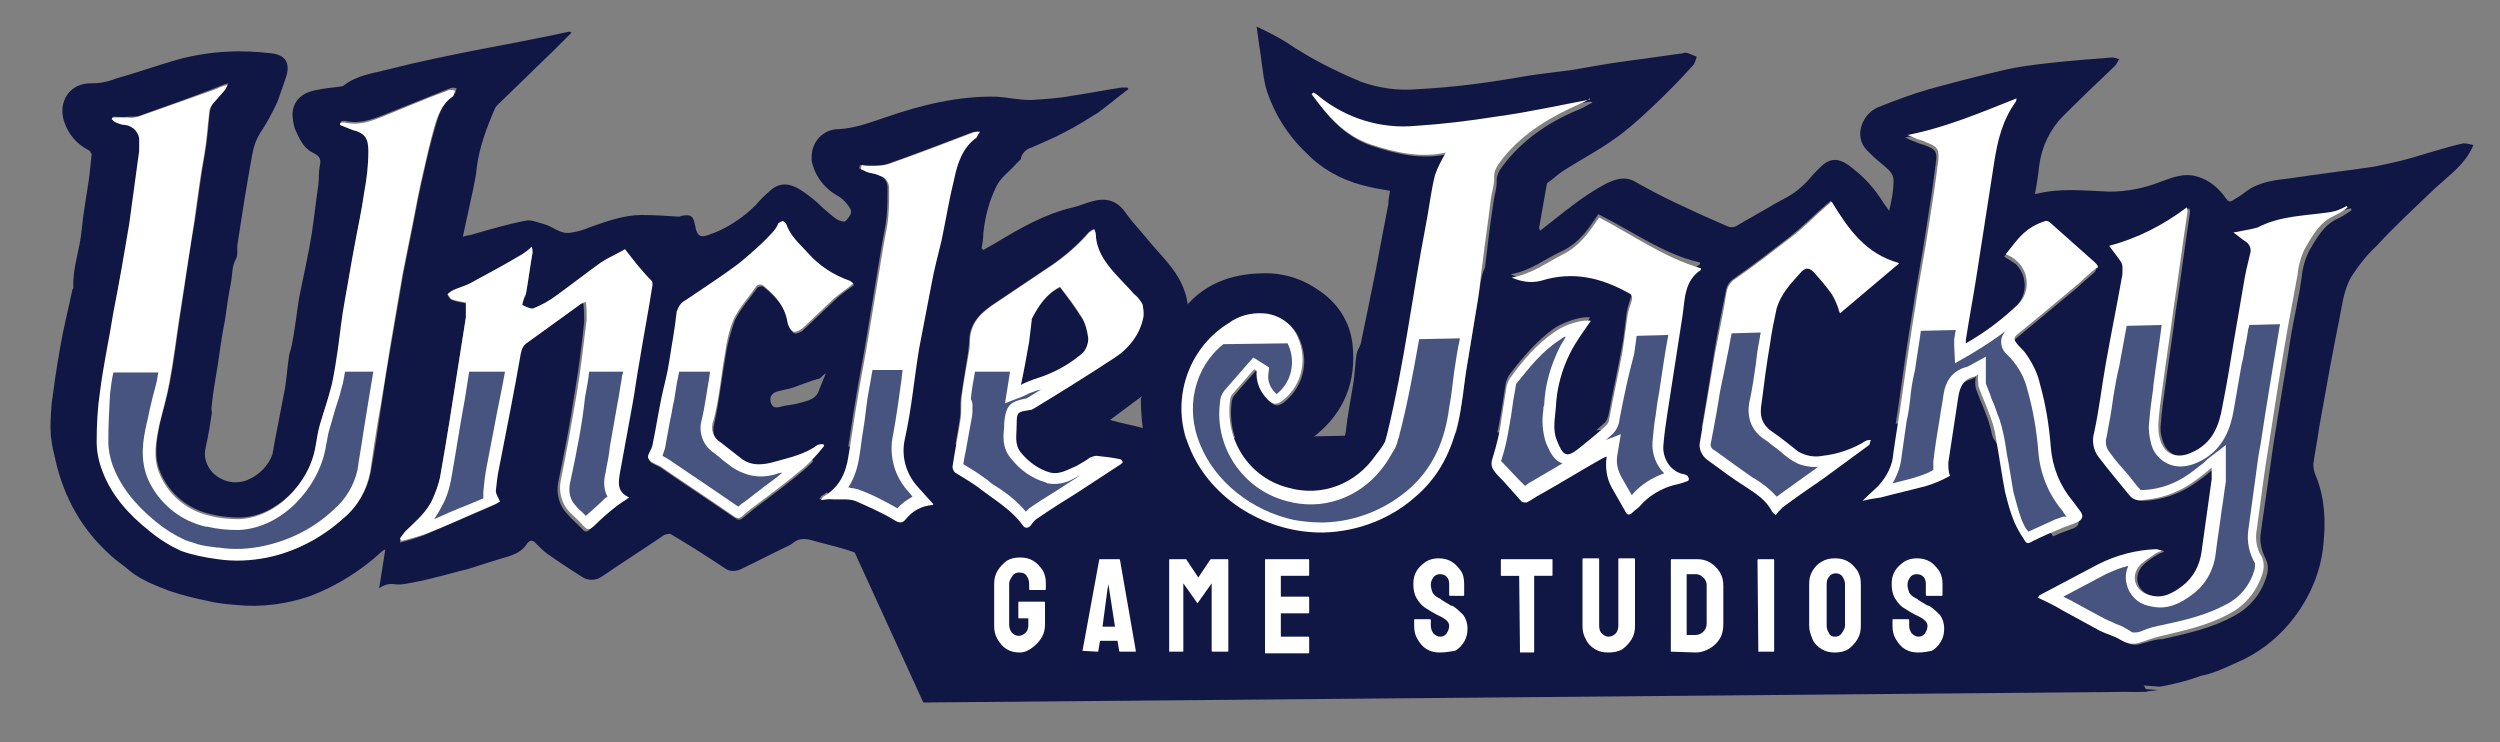
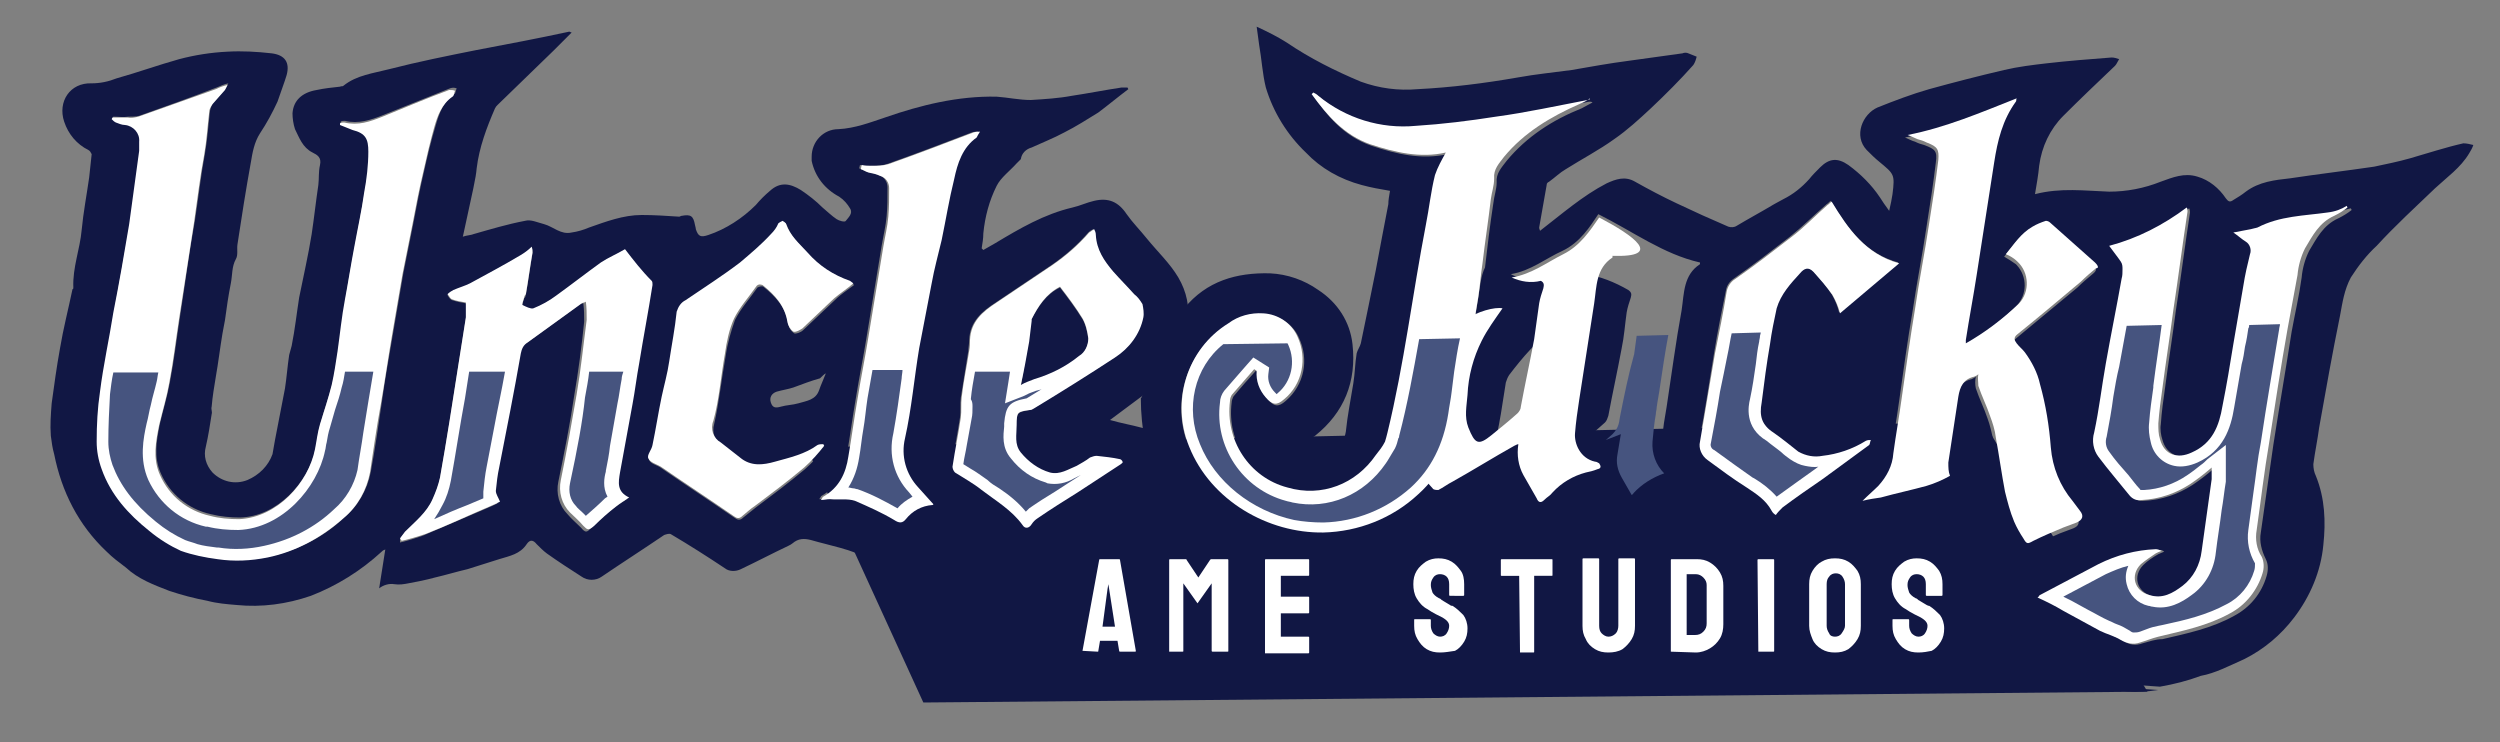
<svg xmlns="http://www.w3.org/2000/svg" version="1.1" id="Layer_1" x="0px" y="0px" viewBox="0 0 300 89.1" style="enable-background:new 0 0 300 89.1;" xml:space="preserve">
  <rect x="0" y="0" width="300" height="89.1" fill="#808080" stroke="none" />
  <style type="text/css">
	.st0{fill:#111744;}
	.st1{fill:#FFFFFF;}
	.st2{fill:none;}
	.st3{fill:#46547F;}
	.st4{enable-background:new    ;}
</style>
  <polygon class="st0" points="257.7,83 110.8,84.3 96.8,53.7 238,50.6 " />
  <path class="st0" d="M127.2,34.5c1,1.3,1.9,2.5,2.7,3.8c0.4,0.7,0.6,1.6,0.7,2.4c0,0.8-0.4,1.7-1.1,2.1c-1.6,1.3-3.4,2.2-5.4,2.8  c-0.5,0.2-1.1,0.4-1.6,0.7c0.3-1.8,0.6-3.5,0.9-5.2c0.1-0.8,0.2-1.7,0.3-2.5c0-0.1,0-0.1,0-0.2C124.6,36.8,125.5,35.3,127.2,34.5z" />
  <path class="st0" d="M256.8,83c0.7,0,1.5-0.1,2.2-0.2l-5.9-0.4C254.3,82.9,255.6,83.1,256.8,83z" />
  <path class="st0" d="M269.3,79.1c2.4-1.2,4.4-2.9,6-5c1.9-2.5,3.2-5.5,3.5-8.7c0.3-2.8,0.2-5.6-0.9-8.3c-0.2-0.4-0.3-0.9-0.3-1.4  c0.2-1.5,0.5-2.9,0.7-4.4c0.8-4.5,1.6-9,2.5-13.4c0.3-1.6,0.5-3.1,1.3-4.6c0.9-1.4,1.9-2.7,3.1-3.8c2.2-2.4,4.6-4.6,7-6.9  c1.4-1.3,3.1-2.5,4.1-4.2c0.2-0.3,0.4-0.7,0.5-1c-0.4-0.1-0.8-0.2-1.2-0.2c-2.2,0.5-4.3,1.2-6.4,1.8c-1.4,0.4-2.9,0.7-4.3,1  c-3.4,0.5-6.8,0.9-10.1,1.4c-1.8,0.2-3.7,0.4-5.3,1.6c-0.5,0.4-1,0.7-1.5,1c-0.4,0.3-0.6,0.2-0.9-0.2c-0.8-1.2-2-2.2-3.4-2.6  c-1.6-0.5-3,0.1-4.4,0.6c-2,0.8-4.1,1.2-6.2,1.2c-2.9-0.1-5.8-0.5-8.9,0.3c0.2-1.2,0.4-2.3,0.5-3.4c0.3-2.3,1.3-4.4,2.9-6  c2-2,4.1-4,6.2-6c0.2-0.2,0.3-0.5,0.5-0.8c-0.3-0.1-0.6-0.2-0.9-0.2c-2.6,0.2-5.2,0.4-7.8,0.7c-1.7,0.2-3.4,0.4-5.1,0.8  c-3,0.7-6.1,1.5-9,2.3c-2.1,0.6-4.2,1.4-6.2,2.2c-1.8,0.8-2.9,3.4-1.3,5.1c0.5,0.5,1,1,1.5,1.4c1.8,1.5,1.9,1.5,1.6,3.9  c-0.1,0.6-0.2,1.2-0.4,2c-0.5-0.7-0.8-1.1-1.1-1.6c-1-1.5-2.3-2.8-3.8-3.9c-1.3-0.9-2.3-0.8-3.4,0.3c-0.5,0.5-0.9,0.9-1.3,1.4  c-0.9,1-1.9,1.8-3.1,2.4c-0.4,0.2-0.7,0.4-1.1,0.6c-1.5,0.9-3,1.7-4.5,2.6c-0.3,0.2-0.7,0.2-1,0.1c-2.1-0.9-4.1-1.8-6.2-2.8  c-1.7-0.8-3.4-1.7-5-2.6c-1.2-0.7-2.3-0.3-3.4,0.2c-2.9,1.5-5.4,3.7-8,5.7c0-0.1-0.1-0.2-0.1-0.4c0.3-1.7,0.6-3.4,0.9-5.1  c0-0.2,0.1-0.3,0.3-0.4c0.7-0.5,1.3-1.1,2-1.5c1.9-1.2,4-2.3,5.8-3.6c1.6-1.1,3-2.4,4.4-3.7c1.8-1.7,3.5-3.4,5.1-5.2  c0.2-0.3,0.3-0.6,0.4-1c-0.3-0.1-0.7-0.3-1-0.4c-0.2-0.1-0.5-0.1-0.7,0c-2.2,0.3-4.3,0.6-6.5,0.9c-2.3,0.3-4.5,0.7-6.8,1.1  c-2.2,0.3-4.3,0.5-6.5,0.9c-4,0.7-8,1.2-12,1.4c-2.3,0.2-4.6-0.1-6.8-0.9c-3.1-1.3-6.1-2.8-8.9-4.7c-1.1-0.7-2.3-1.3-3.6-1.9  c0.1,0.8,0.2,1.5,0.3,2.2c0.3,1.7,0.4,3.5,0.8,5.1c0.9,3,2.6,5.7,4.8,7.8c1.8,1.9,4.1,3.2,6.7,3.9c1.1,0.3,2.2,0.5,3.4,0.7  c-0.1,0.6-0.2,1.1-0.2,1.6c-0.5,2.6-1,5.2-1.5,7.9c-0.6,3-1.2,5.9-1.8,8.8c-0.1,0.4-0.4,0.8-0.5,1.2c-0.2,1.2-0.2,2.4-0.4,3.6  c-0.3,1.9-0.7,3.8-0.9,5.8c-0.3,1.8-1.7,3.2-3.5,3.3c-1.4,0.1-2.8-0.2-4-0.9c1.3-0.6,2.7-1.1,3.8-1.9c3.5-2.8,5-6.5,4.5-11  c-0.3-2.7-1.8-5-4.1-6.5c-1.7-1.2-3.7-1.9-5.8-2c-4-0.1-7.6,0.9-10.3,4.2c-0.4,0.5-0.7,0.9-1,1.3l0,0l-3.4,4.6l0.5-0.4  c-0.2,1.1-0.5,2.2-0.8,3.3c-0.1,0.5-0.1,1-0.3,1.5c0,0.2-0.1,0.4-0.2,0.5c0,3.6,0.7,7.2,2.3,10.4c1.9,2.9,4.1,5.5,7,7.4  c5.5,3.4,11.5,5.1,17.9,3.6c1.9-0.4,3.7-1,5.5-1.9c1.9-0.9,3.5-2.2,5.3-3.3c0.2-0.1,0.4-0.1,0.6-0.1c0.5,0.2,1,0.5,1.6,0.6  c4,0.8,7.9,0.4,11.3-2c0.5-0.3,0.8-0.3,1.2,0.1c1.3,1.2,2.7,2.4,4.2,3.5c1,0.8,2.4,0.9,3.5,0.3c2.4-1.2,4.7-2.4,7.1-3.6  c0.2-0.1,0.5-0.2,0.8-0.1c0.6,0.3,1.2,0.7,1.8,1.1c1.3,0.9,2.6,1.8,3.9,2.6c0.7,0.5,1.6,0.5,2.4,0.1c1.4-0.7,2.7-1.4,4-2.2  c0.5-0.3,0.9-0.7,1.4-1.1c0.1,0.4,0.1,0.6,0.1,0.7c0.3,1.4,0.7,1.9,2.1,1.8c1.8-0.1,3.7-0.3,5.5-0.4c3-0.3,6-1,8.8-2.1  c0.9-0.3,1.1-0.3,1.5,0.5c0.9,1.7,1.9,3.4,2.8,5.1c0.1,0.3,0.2,0.6,0.1,0.9c-0.1,0.5-0.3,1-0.5,1.5c-0.7,2.2,0.6,4.6,2.8,5.3  c1.6,0.5,3.1,1.2,4.6,2c1.8,0.9,3.5,2,5.3,2.9c0.5,0.2,1,0.5,1.5,0.6l5.9,0.4c1.7-0.3,3.3-0.7,4.9-1.3  C265.8,80.8,267.5,79.9,269.3,79.1z M177.4,35.7c-0.5,3-1,6.1-1.5,9.1c-0.3,1.6-0.5,3.3-0.7,4.9c-0.6,3.7-2.1,7.1-5,9.7  c-3.1,2.9-7.2,4.5-11.4,4.6c-6.6,0.1-13.5-3.7-16.1-10.3c-2.3-5.4-0.3-11.7,4.7-14.8c1.3-0.8,2.8-1.2,4.3-1.1c1.8,0,3.5,1.1,4.2,2.8  c1.2,2.6,0.6,5.6-1.6,7.5c-0.9,0.8-1.4,0.7-2.2-0.2s-1.2-2-1.1-3.2l-0.3-0.2c-0.9,1-1.8,2-2.7,3.1c-0.1,0.2-0.2,0.5-0.2,0.7  c-0.6,4.7,2.3,9.1,6.9,10.4c4.1,1.2,8.1-0.4,10.6-3.9c0.4-0.5,0.8-1.1,1.1-1.6c0.2-0.4,0.3-0.7,0.3-1.1c2-8.2,3.1-16.6,4.6-24.9  c0.4-2,0.6-4,1.1-6c0.3-1,0.8-1.9,1.3-2.7c-3.1,0.7-6.1,0-9.1-1c-3.2-1.1-5.2-3.4-7-6l0.2-0.2c0.2,0.1,0.4,0.2,0.6,0.4  c3.3,2.7,7.5,4,11.7,3.6c3.2-0.2,6.4-0.6,9.6-1.1c3.7-0.5,7.3-1.3,11-2c0.1,0,0.3,0,0.4,0.1c-0.4,0.2-0.9,0.5-1.3,0.7  c-3.5,1.4-6.6,3.4-9,6.3c-0.6,0.8-1.3,1.5-1.2,2.6c0,0.8-0.3,1.6-0.4,2.5c-0.4,2.6-0.7,5.1-1,7.7C177.7,33.1,177.6,34.4,177.4,35.7z   M201.9,56.5c0.2,0,0.4,0.1,0.5,0.2c0.3,0.3,0.4,0.6-0.2,0.7c-0.5,0.1-0.9,0.3-1.4,0.4c-1.5,0.4-2.9,1.2-4,2.4  c-0.3,0.3-0.7,0.6-1,0.9c-0.4,0.3-0.7,0.2-0.9-0.2c-0.5-1-1-1.9-1.6-2.8c-0.6-1.1-0.9-2.4-0.6-3.7c-0.2,0.1-0.4,0.1-0.5,0.2  c-2.5,1.4-4.9,2.9-7.4,4.3c-0.5,0.3-1.1,0.7-1.7,1c-0.2,0.1-0.4,0.1-0.6-0.1c-1-1.1-2-2.2-3-3.3c-0.5-0.6-0.9-1-0.5-1.9  c0.5-1.6,0.8-3.2,1.1-4.9c0.2-1.3,0.4-2.5,0.6-3.8c0.1-0.3,0.2-0.6,0.4-0.9c1.6-2.1,3.3-4.1,5.4-5.6c1.2-0.8,3.4-1.5,4.3-1.3  c-0.8,1.3-1.7,2.6-2.5,3.9c-1,2-1.6,4.2-1.7,6.5c-0.1,1.3-0.4,2.6,0.1,3.9c0.7,2,1.1,2.2,2.8,0.9c1.1-0.8,2.1-1.7,3.1-2.6  c0.2-0.2,0.3-0.5,0.4-0.8c0.5-2.7,1.1-5.4,1.6-8.1c0.3-1.4,0.4-2.9,0.6-4.3c0.1-0.6,0.3-1.2,0.5-1.8c0.1-0.4,0.1-0.6-0.3-0.9  c-3.3-1.9-6.8-2.7-10.6-1.5c-1.2,0.3-2.4,0.2-3.5-0.4c2.4-0.4,4.2-1.9,6.2-2.8c2.1-1,3.3-2.9,4.3-4.4c4.2,2.1,7.8,4.8,12.2,5.8  c0,0.1,0,0.2,0,0.2c-2,1.3-1.9,3.5-2.2,5.5c-0.7,3.8-1.2,7.7-1.8,11.6c-0.2,1.3-0.5,2.6-0.5,4S200.1,56.1,201.9,56.5z M218.6,57.4  c-1.6,1.2-3.2,2.3-4.8,3.4c-0.3,0.3-0.5,0.6-0.8,0.9c-0.2-0.2-0.3-0.3-0.5-0.5c-0.7-1.3-1.8-2-3-2.8c-1.6-1-3.2-2.2-4.7-3.3  c-0.7-0.5-1.1-1.3-0.9-2.2c0.7-3.5,1.2-7,1.8-10.6c0.4-2.5,0.9-4.9,1.4-7.4c0.1-0.6,0.4-1.1,1-1.5c2.3-1.6,4.5-3.3,6.7-5  c1.5-1.2,2.9-2.6,4.4-3.9c0.2-0.1,0.3-0.3,0.5-0.4c2,3.3,4.1,6.3,8.1,7.4l-7.1,6c-0.2-0.8-0.5-1.5-0.9-2.2c-0.7-1-1.4-2-2.3-2.8  c-0.6-0.6-1-0.5-1.6,0.2c-1.1,1.3-2.3,2.6-2.8,4.2c-0.4,1.4-0.6,2.9-0.8,4.3c-0.4,2.3-0.6,4.6-1.1,6.9c-0.3,1.6,0,2.7,1.4,3.6  c1,0.7,2,1.5,3,2.3c0.8,0.6,1.9,0.8,2.9,0.5c1.9-0.2,3.6-0.8,5.2-1.8c0.2-0.1,0.4-0.1,0.6-0.1c-0.1,0.2-0.1,0.5-0.2,0.6  C222.3,54.7,220.5,56,218.6,57.4L218.6,57.4z M242.5,64.9c-0.4-0.7-0.8-1.3-1.1-2c-0.5-1.2-0.8-2.4-1.1-3.6  c-0.4-2.2-0.7-4.4-1.1-6.5c-0.2-0.9-0.4-1.8-0.7-2.6c-0.4-1.2-1-2.4-1.4-3.6c-0.1-0.5-0.1-0.9,0-1.4c-0.1,0.1-0.3,0.2-0.5,0.3  c-1.3,0.3-1.7,1.2-1.9,2.4c-0.4,2.6-0.9,5.3-1.2,7.9c0,0.5,0.1,1.1,0.2,1.6c-0.9,0.5-1.8,0.8-2.8,1.2c-1.8,0.5-3.7,1-5.5,1.4  c-0.7,0.2-1.3,0.3-2.2,0.4c0.7-0.7,1.3-1.2,1.9-1.8c1-1.1,1.6-2.4,1.8-3.9c0.3-2.2,0.7-4.4,1-6.6c0.5-3.6,1-7.2,1.6-10.7  c0.5-3.4,1.2-6.9,1.7-10.3c0.4-2.5,0.8-5.1,1.1-7.6c0.2-1.4-0.1-1.6-1.4-2.1c-0.4-0.1-0.7-0.2-1.1-0.4c-0.4-0.1-0.7-0.3-1.2-0.5  c4.6-0.8,8.8-2.7,13.1-4.4c0,0.1,0,0.3-0.1,0.4c-1.5,2.2-2.2,4.7-2.6,7.3c-0.7,4.5-1.4,9-2.1,13.5c-0.4,2.6-0.8,5.2-1.3,7.8  c0,0.1,0,0.3,0,0.4c2.3-1.3,4.4-2.9,6.3-4.7c1.4-1.4,1.4-3.6,0.1-5l-0.1-0.1c-0.4-0.3-0.9-0.6-1.4-0.9c1-1.2,1.8-2.6,3.2-3.3  c0.5-0.3,1.1-0.5,1.6-0.7c0.2,0,0.4,0,0.5,0.2c1.8,1.6,3.6,3.2,5.4,4.8c0.5,0.4,0.4,0.7-0.1,1.1c-0.6,0.5-1.2,1-1.8,1.6  c-2.5,2.1-5.1,4.2-7.6,6.3c-0.5,0.4-0.3,0.7-0.1,1.1c0.3,0.3,0.7,0.7,1,1.1c0.8,1.1,1.4,2.4,1.8,3.8c0.7,2.5,1.1,5,1.3,7.6  c0.2,2.3,1.1,4.6,2.6,6.4c0.3,0.4,0.6,0.8,0.9,1.2c0.4,0.7,0.3,1.1-0.4,1.4c-0.5,0.2-1.1,0.4-1.6,0.6c-1.2,0.5-2.4,1.1-3.6,1.6  C243,65.6,242.8,65.6,242.5,64.9L242.5,64.9z M257.1,77.2c-0.8,0.3-1.6,0.2-2.3-0.3s-1.7-0.7-2.5-1.1c-1.5-0.8-2.9-1.6-4.4-2.4  c-1-0.5-2-1-3.1-1.6c0.1-0.1,0.2-0.2,0.3-0.3c2.3-1.2,4.6-2.5,7-3.7c2.2-1.1,4.5-1.7,6.9-1.8c0.3,0,0.5,0,0.7,0.2  c-0.2,0.1-0.5,0.2-0.7,0.3c-0.7,0.4-1.3,0.8-1.8,1.3c-1.3,1.3-0.8,3.2,1,3.7c1.6,0.5,2.8-0.2,4-1.1c1.3-1,2.2-2.5,2.3-4.2  c0.4-2.9,0.8-5.7,1.2-8.6c0-0.5,0-0.9,0-1.4c-0.8,0.7-1.7,1.4-2.6,2c-1.7,1.1-3.7,1.8-5.8,1.9c-0.6,0.1-1.2-0.2-1.5-0.6  c-1.2-1.5-2.5-3-3.7-4.6c-0.6-0.8-0.8-1.9-0.5-2.9c0.5-2.7,0.9-5.5,1.4-8.3c0.6-3.4,1.3-6.8,1.9-10.2c0.1-0.4,0.1-0.7,0.1-1.1  c0-0.3-0.1-0.6-0.2-0.9c-0.4-0.6-0.9-1.2-1.4-1.9c3.3-1,6.5-2.5,9.3-4.6c0.1,0.2,0.1,0.4,0.1,0.5c-0.6,3.9-1.1,7.9-1.7,11.8  c-0.4,3.1-0.9,6.2-1.3,9.3c-0.2,1.4-0.4,2.8-0.5,4.3c-0.1,0.6,0,1.3,0.2,1.9c0.5,1.8,2.1,2.4,3.8,1.6c2.4-1.1,3.3-3.3,3.7-5.6  c0.4-2.4,0.9-4.9,1.3-7.4c0.4-2.4,0.8-4.7,1.2-7c0.2-1.3,0.5-2.5,0.8-3.8c0.2-0.6,0-1.2-0.5-1.5c-0.4-0.3-0.8-0.6-1.5-1.1l2.1-0.4  c0.3,0,0.5-0.1,0.8-0.2c2.6-1.4,5.5-1.3,8.4-1.8c0.8-0.1,1.6-0.4,2.5-0.6l0.1,0.2c-0.5,0.4-1,0.7-1.6,1c-1.8,0.8-2.6,2.4-3.5,3.9  c-0.5,1-0.8,2.1-0.9,3.2c-0.3,2.2-0.8,4.3-1.2,6.5c-0.7,4.5-1.5,9.1-2.2,13.6c-0.5,3.5-1,7-1.5,10.5c-0.2,1.1,0.1,2.2,0.6,3.2  c0.3,0.6,0.3,1.3,0.1,2c-0.6,2.1-2,3.8-3.9,4.8c-2.7,1.5-5.6,2.1-8.6,2.8C258.6,76.7,257.9,77,257.1,77.2L257.1,77.2z" />
  <path class="st1" d="M279.3,25.5c-2.8,0.4-5.7,0.4-8.4,1.8c-0.3,0.1-0.5,0.1-0.8,0.2l-2.1,0.4c0.6,0.4,1,0.8,1.5,1.1  c0.5,0.3,0.7,1,0.5,1.5c-0.3,1.2-0.6,2.5-0.8,3.8c-0.4,2.3-0.8,4.7-1.2,7c-0.4,2.5-0.8,4.9-1.3,7.4c-0.4,2.4-1.2,4.5-3.7,5.6  c-1.7,0.8-3.3,0.3-3.8-1.6c-0.2-0.6-0.2-1.2-0.2-1.9c0.1-1.4,0.3-2.9,0.5-4.3c0.4-3.1,0.9-6.2,1.3-9.3c0.6-3.9,1.1-7.9,1.7-11.8  c0-0.2,0-0.4-0.1-0.5c-2.8,2.1-5.9,3.7-9.3,4.6c0.5,0.7,1,1.3,1.4,1.9c0.2,0.3,0.2,0.6,0.2,0.9c0,0.4,0,0.8-0.1,1.1  c-0.6,3.4-1.3,6.8-1.9,10.2c-0.5,2.8-0.8,5.5-1.4,8.3c-0.3,1-0.1,2.1,0.5,2.9c1.2,1.6,2.5,3.1,3.7,4.6c0.4,0.5,0.9,0.7,1.5,0.6  c2.1-0.1,4.1-0.8,5.8-1.9c0.9-0.6,1.8-1.3,2.6-2c0,0.5,0,0.9,0,1.4c-0.4,2.9-0.8,5.7-1.2,8.6c-0.2,1.7-1,3.2-2.3,4.2  c-1.2,0.9-2.4,1.6-4,1.1c-1.8-0.5-2.3-2.4-1-3.7c0.6-0.5,1.2-0.9,1.8-1.3c0.2-0.1,0.4-0.2,0.7-0.3c-0.2-0.1-0.5-0.2-0.7-0.2  c-2.4,0.1-4.7,0.7-6.9,1.8c-2.3,1.2-4.7,2.5-7,3.7c-0.1,0-0.1,0.2-0.3,0.3c1.1,0.5,2.1,1,3.1,1.6c1.5,0.8,2.9,1.6,4.4,2.4  c0.8,0.4,1.7,0.6,2.5,1.1c0.7,0.4,1.5,0.6,2.3,0.3c0.7-0.2,1.4-0.5,2.2-0.7c2.9-0.7,5.9-1.3,8.6-2.8c1.9-1,3.3-2.8,3.9-4.8  c0.2-0.6,0.2-1.4-0.1-2c-0.6-0.9-0.8-2.1-0.6-3.2c0.5-3.5,0.9-7,1.5-10.5c0.7-4.5,1.4-9.1,2.2-13.6c0.4-2.2,0.8-4.3,1.2-6.5  c0.1-1.1,0.4-2.2,0.9-3.2c0.9-1.5,1.7-3.1,3.5-3.9c0.6-0.3,1.1-0.6,1.6-1l-0.1-0.2C281,25.1,280.2,25.4,279.3,25.5z" />
  <path class="st1" d="M190.5,12c-3.7,0.7-7.3,1.5-11,2c-3.2,0.5-6.4,0.9-9.6,1.1c-4.2,0.4-8.4-0.9-11.7-3.6c-0.2-0.2-0.4-0.3-0.6-0.4  l-0.2,0.2c1.9,2.6,3.9,4.9,7,6c3,1,6.1,1.7,9.1,1c-0.5,0.9-1,1.8-1.3,2.7c-0.5,2-0.7,4-1.1,6c-1.6,8.3-2.6,16.7-4.6,24.9  c-0.1,0.4-0.2,0.8-0.3,1.1c-0.3,0.6-0.7,1.1-1.1,1.6c-2.4,3.5-6.5,5.1-10.6,3.9c-4.6-1.2-7.5-5.7-6.9-10.4c0-0.3,0.1-0.5,0.2-0.7  c0.9-1,1.8-2.1,2.7-3.1l0.3,0.2c-0.1,1.2,0.3,2.3,1.1,3.2s1.3,1,2.2,0.2c2.2-1.8,2.8-4.9,1.6-7.5c-0.7-1.6-2.3-2.7-4.1-2.8  c-1.5-0.1-3,0.3-4.2,1.2c-5,3.1-6.9,9.4-4.7,14.8c2.6,6.5,9.5,10.4,16.1,10.3c4.2-0.1,8.3-1.7,11.4-4.6c2.9-2.6,4.3-6,5-9.7  c0.3-1.6,0.5-3.3,0.7-4.9c0.5-3,1-6.1,1.5-9.1c0.2-1.3,0.3-2.7,0.5-4c0.3-2.6,0.7-5.1,1-7.7c0.1-0.8,0.4-1.6,0.4-2.5  c-0.1-1.1,0.6-1.8,1.2-2.6c2.4-2.9,5.6-4.8,9-6.3c0.5-0.2,0.9-0.4,1.3-0.7C190.8,12,190.7,11.9,190.5,12z" />
  <path class="st1" d="M251.4,31.5c-1.8-1.6-3.6-3.2-5.4-4.8c-0.1-0.1-0.3-0.2-0.5-0.2c-0.6,0.2-1.1,0.4-1.6,0.7  c-1.4,0.8-2.2,2.1-3.2,3.3c0.5,0.2,1,0.5,1.4,0.9c1.4,1.3,1.5,3.6,0.2,5l-0.1,0.1c-1.9,1.8-4,3.4-6.3,4.7c0-0.1,0-0.3,0-0.4  c0.4-2.6,0.9-5.2,1.3-7.8c0.7-4.5,1.4-9,2.1-13.5c0.4-2.6,1-5.1,2.6-7.3c0.1-0.1,0-0.2,0.1-0.4c-4.3,1.7-8.5,3.5-13.1,4.4  c0.5,0.2,0.8,0.3,1.2,0.5c0.4,0.1,0.7,0.2,1.1,0.4c1.3,0.5,1.5,0.8,1.4,2.1c-0.3,2.5-0.7,5.1-1.1,7.6c-0.5,3.4-1.2,6.8-1.7,10.3  c-0.6,3.6-1.1,7.2-1.6,10.7c-0.3,2.2-0.7,4.4-1,6.6c-0.1,1.5-0.8,2.8-1.8,3.9c-0.6,0.6-1.2,1.1-1.9,1.8c0.8-0.2,1.5-0.3,2.2-0.4  c1.8-0.5,3.7-0.9,5.5-1.4c1-0.3,1.9-0.7,2.8-1.2c-0.2-0.5-0.2-1-0.2-1.6c0.4-2.6,0.8-5.3,1.2-7.9c0.2-1.2,0.6-2.1,1.9-2.4  c0.2-0.1,0.3-0.1,0.5-0.3c-0.1,0.5,0,0.9,0,1.4c0.4,1.2,1,2.4,1.4,3.6c0.3,0.8,0.6,1.7,0.7,2.6c0.4,2.2,0.7,4.4,1.1,6.5  c0.3,1.2,0.6,2.4,1.1,3.6c0.3,0.7,0.7,1.4,1.1,2c0.4,0.7,0.5,0.7,1.2,0.3c1.2-0.6,2.4-1.1,3.6-1.6c0.5-0.2,1.1-0.4,1.6-0.6  c0.7-0.3,0.9-0.8,0.4-1.4c-0.3-0.4-0.6-0.8-0.9-1.2c-1.5-1.8-2.4-4-2.6-6.4c-0.2-2.6-0.6-5.1-1.3-7.6c-0.3-1.4-1-2.7-1.8-3.8  c-0.3-0.4-0.7-0.7-1-1.1c-0.3-0.4-0.4-0.7,0.1-1.1c2.6-2.1,5.1-4.2,7.6-6.3c0.6-0.6,1.2-1.1,1.8-1.6C251.8,32.2,251.9,32,251.4,31.5  z" />
-   <path class="st1" d="M191.9,26.1c-1.1,1.6-2.3,3.4-4.3,4.4s-3.8,2.4-6.2,2.8c1.1,0.5,2.3,0.7,3.5,0.4c3.8-1.2,7.2-0.4,10.6,1.5  c0.4,0.2,0.4,0.5,0.3,0.9c-0.2,0.6-0.4,1.2-0.5,1.8c-0.2,1.4-0.4,2.9-0.6,4.3c-0.5,2.7-1.1,5.4-1.6,8.1c0,0.3-0.2,0.6-0.4,0.8  c-1,0.9-2,1.7-3.1,2.6c-1.6,1.3-2,1.1-2.8-0.9c-0.5-1.3-0.2-2.6-0.1-3.9c0.1-2.3,0.7-4.5,1.7-6.5c0.7-1.4,1.6-2.6,2.5-3.9  c-0.9-0.2-3.1,0.4-4.3,1.3c-2.2,1.5-3.9,3.5-5.4,5.6c-0.2,0.3-0.3,0.6-0.4,0.9c-0.2,1.3-0.4,2.5-0.6,3.8c-0.2,1.7-0.6,3.3-1.1,4.9  c-0.3,0.9,0,1.3,0.5,1.9c1,1,2,2.2,3,3.3c0.2,0.1,0.4,0.1,0.6,0.1c0.6-0.3,1.1-0.7,1.7-1c2.5-1.4,4.9-2.9,7.4-4.3  c0.2-0.1,0.4-0.2,0.5-0.2c-0.2,1.3,0,2.6,0.6,3.7c0.5,0.9,1.1,1.9,1.6,2.8c0.2,0.5,0.5,0.6,0.9,0.2c0.4-0.4,0.7-0.5,1-0.9  c1.1-1.2,2.5-2,4-2.4c0.5-0.1,0.9-0.2,1.4-0.4c0.5-0.1,0.4-0.4,0.2-0.7c-0.2-0.1-0.3-0.2-0.5-0.2c-1.8-0.4-2.5-2.2-2.4-3.4  c0.1-1.3,0.3-2.7,0.5-4c0.6-3.9,1.2-7.7,1.8-11.6c0.3-2,0.2-4.2,2.2-5.5c0,0,0-0.1,0-0.2C199.7,30.9,196.1,28.3,191.9,26.1z" />
+   <path class="st1" d="M191.9,26.1c-1.1,1.6-2.3,3.4-4.3,4.4s-3.8,2.4-6.2,2.8c1.1,0.5,2.3,0.7,3.5,0.4c0.4,0.2,0.4,0.5,0.3,0.9c-0.2,0.6-0.4,1.2-0.5,1.8c-0.2,1.4-0.4,2.9-0.6,4.3c-0.5,2.7-1.1,5.4-1.6,8.1c0,0.3-0.2,0.6-0.4,0.8  c-1,0.9-2,1.7-3.1,2.6c-1.6,1.3-2,1.1-2.8-0.9c-0.5-1.3-0.2-2.6-0.1-3.9c0.1-2.3,0.7-4.5,1.7-6.5c0.7-1.4,1.6-2.6,2.5-3.9  c-0.9-0.2-3.1,0.4-4.3,1.3c-2.2,1.5-3.9,3.5-5.4,5.6c-0.2,0.3-0.3,0.6-0.4,0.9c-0.2,1.3-0.4,2.5-0.6,3.8c-0.2,1.7-0.6,3.3-1.1,4.9  c-0.3,0.9,0,1.3,0.5,1.9c1,1,2,2.2,3,3.3c0.2,0.1,0.4,0.1,0.6,0.1c0.6-0.3,1.1-0.7,1.7-1c2.5-1.4,4.9-2.9,7.4-4.3  c0.2-0.1,0.4-0.2,0.5-0.2c-0.2,1.3,0,2.6,0.6,3.7c0.5,0.9,1.1,1.9,1.6,2.8c0.2,0.5,0.5,0.6,0.9,0.2c0.4-0.4,0.7-0.5,1-0.9  c1.1-1.2,2.5-2,4-2.4c0.5-0.1,0.9-0.2,1.4-0.4c0.5-0.1,0.4-0.4,0.2-0.7c-0.2-0.1-0.3-0.2-0.5-0.2c-1.8-0.4-2.5-2.2-2.4-3.4  c0.1-1.3,0.3-2.7,0.5-4c0.6-3.9,1.2-7.7,1.8-11.6c0.3-2,0.2-4.2,2.2-5.5c0,0,0-0.1,0-0.2C199.7,30.9,196.1,28.3,191.9,26.1z" />
  <path class="st1" d="M212.4,41.3c0.2-1.5,0.5-2.9,0.8-4.3c0.5-1.7,1.7-3,2.8-4.2c0.5-0.6,1-0.8,1.6-0.2c0.8,0.9,1.6,1.8,2.3,2.8  c0.4,0.7,0.7,1.4,0.9,2.2l7.1-6c-4-1.1-6.1-4.1-8.1-7.4c-0.2,0.1-0.3,0.3-0.5,0.4c-1.5,1.3-2.8,2.7-4.4,3.9c-2.2,1.7-4.4,3.4-6.7,5  c-0.5,0.3-0.9,0.9-1,1.5c-0.4,2.5-0.9,4.9-1.4,7.4c-0.6,3.5-1.2,7-1.8,10.6c-0.2,0.8,0.2,1.7,0.9,2.2c1.5,1.1,3.1,2.3,4.7,3.3  c1.2,0.8,2.3,1.5,3,2.8c0.1,0.2,0.3,0.4,0.5,0.5c0.2-0.3,0.5-0.6,0.8-0.9c1.6-1.2,3.2-2.3,4.8-3.4c1.9-1.4,3.7-2.7,5.6-4.1  c0.1-0.1,0.1-0.4,0.2-0.6c-0.2,0-0.4,0-0.6,0.1c-1.6,1-3.4,1.6-5.2,1.8c-1,0.2-2,0-2.9-0.5c-1-0.8-2-1.6-3-2.3  c-1.4-0.9-1.7-2-1.4-3.6C211.7,45.9,212,43.6,212.4,41.3z" />
  <path class="st2" d="M153.4,47l-0.1,0.1c-0.1-0.1-0.1-0.1-0.2-0.2c-0.6-0.6-0.8-1.4-0.8-2.2l0.1-0.8l-1.9-1.2l-0.8,0.9l-0.7,0.8  c-0.7,0.8-1.4,1.5-2,2.3c-0.3,0.4-0.5,0.9-0.5,1.4l0,0c-0.7,5.4,2.7,10.4,7.9,11.8c0.3,0.1,0.5,0.1,0.8,0.2  c4.3,0.9,8.6-0.9,11.2-4.7l0.2-0.3c0.3-0.5,0.7-1,0.9-1.5c0.2-0.4,0.3-0.8,0.4-1.2c0-0.1,0-0.2,0.1-0.3c1-3.8,1.7-7.7,2.4-11.6  L154.5,41l0.1,0.2C155.6,43.2,155.1,45.6,153.4,47z" />
-   <path class="st2" d="M258.3,46.5c-0.2,1.3-0.4,2.8-0.5,4.2c-0.1,0.8,0,1.6,0.2,2.4c0.3,1.4,1.4,2.5,2.8,2.8c1,0.2,2,0,2.8-0.4  c3.1-1.4,4-4.1,4.4-6.6c0.3-1.7,0.6-3.5,0.9-5.2c0.1-0.7,0.2-1.4,0.4-2.1s0.2-1.4,0.4-2.2c0-0.1,0.1-0.3,0.1-0.4l-10.5,0.2  C259,41.6,258.6,44,258.3,46.5L258.3,46.5z" />
  <path class="st3" d="M253.6,47.6c-0.2,1.6-0.5,3.2-0.8,4.8c-0.2,0.6-0.1,1.3,0.3,1.8c0.7,1,1.5,1.9,2.3,2.8c0.5,0.6,0.9,1.2,1.4,1.7  c0,0.1,0.1,0.1,0.2,0.1s0.2,0,0.3,0c1.8-0.1,3.6-0.7,5.2-1.8c0.6-0.4,1.1-0.8,1.6-1.2c0.3-0.2,0.5-0.4,0.8-0.7l2.2-1.7v2.8  c0,0.1,0,0.2,0,0.4c0,0.4,0,0.8,0,1.2c-0.2,1.2-0.3,2.3-0.5,3.4c-0.2,1.7-0.5,3.4-0.7,5.1c-0.2,2-1.2,3.9-2.9,5.1  c-1.2,0.9-2.8,1.8-4.7,1.4c-0.2,0-0.3-0.1-0.5-0.1c-1.3-0.3-2.3-1.3-2.6-2.6c-0.2-0.8-0.1-1.5,0.2-2.2c-0.9,0.2-1.8,0.6-2.7,1  c-1.7,0.9-3.4,1.8-5.1,2.7l1,0.5c0.7,0.4,1.3,0.7,2,1.1c0.8,0.4,1.6,0.9,2.5,1.3c0.3,0.1,0.6,0.3,0.9,0.4c0.6,0.2,1.1,0.5,1.6,0.8  c0.1,0.1,0.3,0.2,0.4,0.2c0.3,0,0.5,0,0.8-0.1s0.5-0.2,0.8-0.3c0.5-0.2,0.9-0.3,1.4-0.4l0.5-0.1c2.8-0.6,5.3-1.2,7.7-2.5  c1.6-0.8,2.8-2.3,3.3-4c0.1-0.3,0.1-0.6,0.1-0.9c-0.7-1.2-1-2.6-0.8-4c0.2-1.5,0.4-2.9,0.6-4.4c0.3-2,0.5-4.1,0.9-6.1  c0.7-4.7,1.5-9.3,2.2-13.6c0-0.2,0.1-0.4,0.1-0.6l-3.7,0.1c0,0.1,0,0.3-0.1,0.4c-0.1,0.7-0.2,1.4-0.4,2.2c-0.1,0.7-0.2,1.4-0.4,2.1  c-0.3,1.7-0.6,3.5-0.9,5.2c-0.4,2.5-1.3,5.2-4.4,6.6c-0.9,0.4-1.9,0.6-2.8,0.4c-1.4-0.3-2.5-1.4-2.8-2.8c-0.2-0.8-0.3-1.6-0.2-2.4  c0.1-1.4,0.3-2.8,0.5-4.2v-0.2c0.3-2.4,0.7-4.9,1-7.3l-4.2,0.1c-0.3,1.6-0.6,3.3-0.9,4.9C254,45.2,253.8,46.4,253.6,47.6z" />
  <path class="st3" d="M144,53.3c1.8,4.5,6.2,8,11.3,9.1l0,0c1.1,0.2,2.3,0.3,3.5,0.3c3.9-0.1,7.6-1.6,10.5-4.2  c2.4-2.2,3.9-5.1,4.5-8.9c0.1-0.8,0.3-1.7,0.4-2.6c0.1-0.8,0.2-1.6,0.3-2.4c0.2-1.3,0.4-2.7,0.7-4l-4.9,0.1  c-0.7,3.9-1.4,7.8-2.4,11.6c0,0.1,0,0.2-0.1,0.3c-0.1,0.4-0.2,0.8-0.4,1.2c-0.3,0.5-0.6,1-0.9,1.5l-0.2,0.3  c-2.6,3.8-6.9,5.6-11.2,4.7c-0.3-0.1-0.5-0.1-0.8-0.2c-5.2-1.4-8.6-6.5-7.9-11.8l0,0c0-0.5,0.2-1,0.5-1.4c0.7-0.8,1.4-1.6,2-2.3  l0.7-0.8l0.8-0.9l1.9,1.2l-0.1,0.8c-0.1,0.8,0.2,1.6,0.8,2.2c0.1,0.1,0.2,0.2,0.2,0.2l0.1-0.1c1.7-1.4,2.2-3.8,1.3-5.8l-0.1-0.2  l-7.7,0.1C143.3,44.1,142.2,49,144,53.3z" />
-   <path class="st3" d="M229.2,48.1c-0.1,0.8-0.2,1.6-0.4,2.4c-0.2,1.4-0.4,2.8-0.6,4.2c-0.1,1.2-0.5,2.3-1.1,3.3  c1.1-0.3,2.2-0.5,3.3-0.9c0.6-0.2,1.1-0.4,1.6-0.7c0-0.3,0-0.6,0-1c0.2-1.8,0.5-3.6,0.8-5.4c0.1-0.8,0.3-1.7,0.4-2.5  c0.1-0.7,0.4-2.9,2.9-3.5l0,0l0.2-0.1l2-1.1v2.3c0,0.2,0,0.4,0,0.5s0,0.3,0,0.4c0.2,0.6,0.5,1.2,0.7,1.9c0.3,0.6,0.5,1.2,0.7,1.8  c0.4,0.9,0.6,1.9,0.8,2.8c0.2,1,0.3,2,0.5,2.9c0.2,1.2,0.4,2.4,0.6,3.6c0.3,1.1,0.6,2.3,1,3.4c0.2,0.4,0.3,0.7,0.5,1l0.3,0.4  c1.1-0.5,2.2-1,3.3-1.5c0.3-0.1,0.6-0.2,0.9-0.3l0.4,0c-0.2-0.2-0.4-0.5-0.5-0.7c-1.7-2-2.7-4.5-2.9-7.1c-0.2-2.5-0.6-4.9-1.3-7.4  c-0.3-1.2-0.8-2.3-1.6-3.3c-0.1-0.2-0.3-0.3-0.4-0.5c-0.2-0.2-0.4-0.4-0.6-0.6c-0.7-0.7-0.8-1.9,0-2.7c-1.3,1-2.7,1.9-4.2,2.8  l-1.9,1.1l-0.1-2.2c0,0,0,0,0-0.1c0-0.2,0-0.4,0-0.6c0.1-0.4,0.1-0.8,0.2-1.1l-4.2,0.1c-0.2,1.6-0.5,3.2-0.7,4.7  C229.5,45.6,229.3,46.9,229.2,48.1z" />
-   <path class="st3" d="M182,46c-0.1,0.1-0.1,0.2-0.1,0.3c-0.1,0.5-0.2,1.2-0.3,1.7c-0.1,0.7-0.2,1.4-0.3,2.1c-0.1,0.4-0.1,0.7-0.2,1.1  c-0.2,1.3-0.5,2.7-0.9,3.9c0,0.1,0,0.1-0.1,0.2c0.1,0.1,0.2,0.2,0.3,0.3c0.6,0.6,1.2,1.3,1.8,1.9l0.8,0.8l0.3-0.2  c0.2-0.2,0.5-0.3,0.8-0.5l3.4-2c-1.1-0.3-1.6-1.6-2-2.5c-0.4-1.3-0.5-2.6-0.3-3.9c0-0.2,0-0.4,0.1-0.6c0.1-2.5,0.8-4.8,1.9-7  c0.2-0.4,0.5-0.8,0.7-1.2h-0.1c-0.2,0.1-0.4,0.2-0.5,0.3C185.1,42.1,183.6,44,182,46z" />
  <path class="st3" d="M194.4,50l-0.1,0.6c-0.1,0.6-0.4,1.1-0.8,1.5l-0.8,0.7l1.8-0.7l-0.4,2.4c-0.2,1,0,1.9,0.5,2.8L195,58  c0.3,0.5,0.5,0.9,0.8,1.4c0.1-0.1,0.2-0.1,0.2-0.2c1-1.1,2.3-1.9,3.7-2.4c-1-1-1.5-2.4-1.4-3.8c0.1-1.1,0.2-2.2,0.4-3.3  c0-0.3,0.1-0.5,0.1-0.8c0.1-0.8,0.3-1.7,0.4-2.5c0.3-2,0.6-4.1,1-6.2l-3.8,0.1c-0.1,0.7-0.2,1.5-0.3,2.2  C195.4,45,194.9,47.5,194.4,50z" />
  <path class="st3" d="M206.4,47c-0.3,2-0.7,4.1-1.1,6.2c-0.1,0.3,0.1,0.7,0.4,0.8c1.8,1.3,3.3,2.4,4.6,3.3l0.2,0.1  c1,0.6,1.9,1.3,2.7,2.2c0.8-0.6,1.7-1.2,2.5-1.8c0.7-0.5,1.4-1,2.1-1.5l0.4-0.3c-0.5,0.1-1.1,0-1.6-0.1c-0.6-0.1-1.2-0.4-1.8-0.8  c-0.4-0.3-0.7-0.5-1-0.8c-0.6-0.5-1.2-0.9-1.8-1.4c-2.7-1.6-2.2-4.2-2-5c0.3-1.4,0.5-2.8,0.7-4.2c0.1-0.9,0.2-1.8,0.4-2.7  c0-0.2,0.1-0.4,0.1-0.7l0.1-0.4l-3.5,0.1c-0.2,0.9-0.3,1.7-0.5,2.6C207,44.1,206.7,45.6,206.4,47z" />
  <path class="st0" d="M137.8,51.2c-0.3,0.2-0.6,0.2-0.9,0.1c-1.1-0.3-2.3-0.5-3.7-0.9l5.5-4.1l3.5-4.6l0,0l-0.2,0.2  c0.2-1,0.4-2,0.5-3.1c0.3-1.9-0.1-3.8-1.1-5.5s-2.5-3.1-3.8-4.7c-0.8-1-1.7-1.9-2.4-2.9c-1-1.5-2.2-2-3.9-1.6  c-0.9,0.2-1.7,0.6-2.6,0.8c-3.4,0.8-6.3,2.5-9.3,4.3c-0.5,0.3-0.9,0.5-1.4,0.8l-0.2-0.2c0.1-0.6,0.2-1.2,0.2-1.8  c0.2-2,0.7-3.9,1.6-5.7c0.5-1,1.6-1.8,2.4-2.7c0.2-0.2,0.4-0.4,0.5-0.5c0.1-0.7,0.6-1.2,1.3-1.4c1.3-0.6,2.6-1.1,3.9-1.8  c1.4-0.7,2.8-1.6,4.1-2.4c1.2-0.9,2.4-1.9,3.6-2.8l-0.1-0.2c-0.2,0-0.5,0-0.7,0c-2,0.3-4,0.7-6,1c-1.6,0.3-3.3,0.4-4.9,0.5  c-1.4,0-2.7-0.3-4.1-0.4c-4.6-0.1-9.1,1-13.4,2.5c-1.8,0.6-3.6,1.3-5.6,1.4c-1.8,0-3.2,1.5-3.2,3.3c0,0.2,0,0.3,0,0.5  c0.4,1.9,1.6,3.4,3.3,4.3c0.6,0.4,1,0.9,1.3,1.4c0.4,0.6-0.2,1.1-0.5,1.5c-0.1,0.2-0.8,0-1.1-0.2c-0.6-0.4-1.1-0.9-1.7-1.4  c-0.8-0.8-1.7-1.5-2.6-2.1c-1.3-0.8-2.5-1-3.7,0.1c-0.6,0.5-1.2,1.1-1.7,1.7c-1.6,1.6-3.6,2.9-5.7,3.6c-0.9,0.3-1.2,0.2-1.5-0.7  c0-0.2-0.1-0.4-0.1-0.5c-0.2-1.1-0.5-1.3-1.6-1.1c-0.1,0-0.2,0.1-0.3,0.1c-1.5-0.1-3-0.2-4.5-0.2c-2.2,0-4.3,0.8-6.3,1.5  c-0.7,0.3-1.4,0.5-2.1,0.6c-1.3,0.3-2.2-0.7-3.3-1c-0.8-0.2-1.6-0.6-2.3-0.4c-2.1,0.4-4.1,1-6.2,1.6c-0.2,0.1-0.5,0.1-0.9,0.2  L52,29.4l-6.5,41.2c0.5-0.4,1.2-0.6,1.8-0.5s1.2,0,1.7-0.1c1.1-0.2,2.1-0.4,3.2-0.7c1.3-0.3,2.6-0.7,3.9-1c1.3-0.4,2.5-0.8,3.8-1.2  c1.3-0.4,2.5-0.6,3.3-1.8c0.4-0.6,0.8-0.5,1.2,0c0.4,0.4,0.8,0.8,1.2,1.1c1.4,1,2.8,1.9,4.2,2.8c0.7,0.5,1.7,0.5,2.4,0  c2.5-1.7,5-3.3,7.5-5c0.3-0.1,0.6-0.2,0.8-0.1c2.2,1.3,4.4,2.7,6.5,4.1c0.5,0.4,1.3,0.4,1.9,0.1c1.9-0.9,3.8-1.9,5.7-2.8  c0.2-0.1,0.4-0.2,0.5-0.3c0.7-0.6,1.4-0.6,2.2-0.4c2.4,0.7,4.9,1.1,7,2.3c0.9,0.6,1.9,0.9,2.9,0.9c0.8,0,1.5,0,2.3-0.1  c2.2-0.3,4.2-1.2,5.8-2.8c0.2-0.4,0.7-0.5,1.1-0.3c0.1,0,0.1,0.1,0.2,0.2c1.5,1.1,3.1,2.2,4.6,3.4c0.8,0.7,1.9,0.7,2.8,0.2  c1.6-0.8,3.1-1.7,4.7-2.6c3.4-1.8,6.7-3.6,10.3-5.6c0.1,0.3,0.3,0.7,0.4,1l0.2,0.4C138.4,58.4,137.7,54.8,137.8,51.2z M78,34.4  c-0.5,3.1-1.1,6.2-1.6,9.4c-0.3,1.6-0.5,3.3-0.8,4.9c-0.5,2.7-1,5.4-1.5,8.2c-0.2,1.2-0.5,2.3,1.1,3c-0.6,0.4-1.2,0.8-1.6,1.1  c-0.9,0.7-1.8,1.5-2.6,2.3c-0.6,0.6-0.7,0.7-1.3,0c-0.6-0.6-1.1-1-1.6-1.6c-1-1-1.4-2.5-1.1-3.9c0.7-3.4,1.4-6.9,1.9-10.3  c0.5-2.9,0.9-5.9,1.2-8.9c0-0.7,0-1.4-0.1-2.2c-0.2,0-0.4,0.1-0.5,0.2L63,41.3c-0.4,0.3-0.7,0.8-0.8,1.3c-0.8,4.6-1.7,9.1-2.6,13.7  c-0.2,0.9-0.3,1.9-0.4,2.8c0,0.4,0.3,0.8,0.5,1.3c-0.4,0.2-0.8,0.4-1.3,0.6c-2.6,1.1-5.1,2.2-7.7,3.3c-0.9,0.3-1.8,0.6-2.7,0.8v-0.4  c0.2-0.3,0.4-0.6,0.6-0.8c1.2-1.2,2.6-2.3,3.3-3.9c0.4-0.8,0.7-1.7,0.9-2.6c0.8-4.5,1.5-9,2.2-13.5c0.3-1.9,0.6-3.8,0.9-5.7  c0.1-0.6,0.1-1.2,0-1.8c-0.6-0.1-1.1-0.2-1.7-0.4c-0.2-0.1-0.4-0.4-0.5-0.6c0.2-0.2,0.4-0.3,0.7-0.5c0.7-0.3,1.4-0.5,2-0.8  c2.1-1.1,4.1-2.3,6.1-3.4c0.4-0.3,0.9-0.6,1.3-1c0.1,0.2,0.1,0.4,0.1,0.7c-0.3,1.7-0.5,3.3-0.8,5c0,0.1-0.1,0.3-0.2,0.4  c-0.1,0.3-0.3,0.9-0.2,0.9c0.4,0.2,1,0.5,1.3,0.4c0.9-0.4,1.8-0.9,2.7-1.5c1.8-1.3,3.6-2.7,5.4-4C73,31,74,30.5,75,30  c1,1.3,2,2.6,2.9,3.9C78,34,78.1,34.2,78,34.4z M96.6,56.3c-1.9,1.6-3.9,3.1-5.9,4.6c-0.5,0.4-1,0.8-1.5,1.2c-0.4,0.4-0.7,0.3-1.1,0  c-2.9-2-5.8-3.9-8.7-5.9c-0.5-0.4-1.3-0.5-1.5-1c-0.2-0.4,0.4-1.1,0.5-1.6c0.4-1.9,0.7-3.9,1.1-5.8c0.3-1.4,0.6-2.8,0.9-4.2  c0.4-2,0.7-4,0.9-6c0.1-0.6,0.5-1.1,1.1-1.4c2.2-1.5,4.4-3,6.5-4.5c1.3-1,2.5-2.2,3.7-3.4c0.3-0.4,0.6-0.9,0.9-1.3  c0.1-0.2,0.3-0.3,0.5-0.3s0.3,0.1,0.4,0.3c0.5,1.4,1.6,2.4,2.6,3.5c1.3,1.6,3.1,2.8,5.1,3.4c0.2,0.1,0.3,0.2,0.4,0.3  c-0.8,0.6-1.6,1.1-2.3,1.8c-1.3,1.2-2.5,2.4-3.8,3.6c-0.3,0.3-0.9,0.5-1.1,0.4c-0.4-0.3-0.6-0.6-0.7-1.1c-0.3-2-1.5-3.3-3-4.5  c-0.2-0.1-0.5,0-0.7,0.1c-0.9,1.3-2,2.5-2.7,3.9c-0.5,1.4-0.9,2.8-1.1,4.2c-0.5,2.8-0.8,5.6-1.4,8.3c-0.3,1,0.1,2,0.9,2.6  s1.6,1.2,2.3,1.8c1.3,1,2.8,0.9,4.2,0.5c1.8-0.5,3.6-0.9,5.1-2c0.2-0.1,0.5-0.1,0.7-0.1l0.1,0.2C98.3,54.6,97.5,55.5,96.6,56.3  L96.6,56.3z M99.1,44.8c-0.3,0.8-0.6,1.4-0.8,2c-0.4,1.2-1.5,1.3-2.5,1.6c-0.7,0.2-1.4,0.2-2.1,0.4s-1,0.1-1.2-0.5s0.1-1.1,0.7-1.3  c0.7-0.2,1.4-0.3,2-0.5c1.1-0.4,2.1-0.8,3.2-1.1C98.7,45.1,98.9,44.9,99.1,44.8L99.1,44.8z M112.8,28.7c-0.4,1.7-0.9,3.5-1.2,5.2  c-0.5,2.6-1,5.2-1.5,7.8c-0.6,3.6-0.9,7.2-1.7,10.8c-0.5,2.1,0.1,4.3,1.6,5.9l1.8,2c0,0,0,0.1-0.1,0.1c-1.3,0.1-2.4,0.7-3.2,1.7  c-0.4,0.5-0.8,0.5-1.4,0.1c-1.5-0.9-3.1-1.6-4.7-2.3c-0.9-0.3-2-0.1-3-0.2c-0.4,0-0.7,0.1-1.1,0.1c0.2-0.2,0.2-0.4,0.3-0.4  c1.9-1.1,2.7-2.8,3-4.8c0.4-2.3,0.7-4.6,1.1-6.9c0.4-2.5,0.9-4.9,1.3-7.4c0.6-3.6,1.2-7.2,1.8-10.9c0.2-1.2,0.5-2.4,0.6-3.6  c0.1-1.1,0.1-2.3,0.1-3.4c0-0.7-0.4-1.3-1.1-1.5c-0.4-0.2-0.9-0.3-1.4-0.4c-0.3-0.1-0.6-0.3-0.9-0.4l0.1-0.4  c0.4,0.1,0.8,0.1,1.2,0.1c0.7,0,1.3,0,2-0.2c3.4-1.2,6.8-2.5,10.2-3.8c0.3-0.1,0.5-0.1,0.8-0.1c-0.2,0.3-0.3,0.5-0.4,0.7  c-1.7,1.2-2.3,3.1-2.7,5C113.7,23.8,113.4,26.2,112.8,28.7L112.8,28.7z M134.4,55.7c-1.7,1.1-3.5,2.3-5.2,3.4  c-1.6,1-3.2,2.1-4.8,3.1c-0.3,0.2-0.5,0.4-0.7,0.7c-0.4,0.5-0.8,0.5-1.1,0.1c-1.2-1.9-3.2-2.9-4.9-4.2c-1-0.8-2.1-1.4-3.2-2.1  c-0.2-0.2-0.3-0.4-0.3-0.7c0.3-2,0.7-3.9,1-5.9c0.1-0.8,0-1.6,0.1-2.4c0.3-1.9,0.6-3.8,0.9-5.6c0-0.4,0.1-0.8,0.1-1.3  c0.1-2.2,1.5-3.4,3.2-4.5c2.2-1.5,4.5-3,6.7-4.5c1.6-1.1,3.1-2.4,4.4-3.9c0.2-0.2,0.4-0.3,0.6-0.4c0.1,0.2,0.2,0.5,0.2,0.7  c0.1,1.8,1,3.1,2.1,4.4c0.8,0.9,1.7,1.8,2.5,2.7c0.4,0.4,0.7,0.8,1,1.2c0.1,0.5,0.1,1.1,0.1,1.6c-0.4,2-1.7,3.7-3.4,4.8  c-3.2,2.1-6.5,4.1-9.7,6.1c-0.1,0.1-0.3,0.2-0.5,0.2c-1.5,0.3-1.5,0.3-1.6,1.8c-0.1,1.1-0.4,2.3,0.5,3.3c0.9,1.2,2.1,2,3.5,2.4  c1.1,0.3,2.2-0.4,3.2-0.8c0.6-0.3,1.1-0.6,1.6-1c0.2-0.2,0.5-0.2,0.8-0.2c0.9,0.1,1.9,0.3,2.8,0.4c0.1,0,0.3,0.2,0.3,0.3  S134.5,55.6,134.4,55.7z" />
  <path class="st0" d="M55.5,28.6c1.3-6,1.6-7.2,1.7-8.4c0.3-2.5,1.2-4.9,2.2-7.2c0.1-0.2,0.2-0.3,0.3-0.4l6.7-6.5  c0.7-0.7,1.5-1.5,2.2-2.2c-0.1,0-0.2-0.1-0.3-0.1C64.6,4.6,60.9,5.3,57.2,6c-3.5,0.7-7,1.4-10.5,2.3c-1.9,0.5-3.9,0.7-5.5,2  c-0.1,0.1-0.2,0-0.4,0.1c-0.9,0.1-1.9,0.2-2.8,0.4c-1.8,0.3-2.8,1.3-2.9,2.8c0,0.6,0.1,1.3,0.3,1.9c0.5,1,0.9,2.2,2.1,2.8  c0.6,0.3,1.1,0.6,0.9,1.5s-0.1,1.6-0.2,2.4c-0.3,2-0.5,3.9-0.8,5.9c-0.4,2.5-1,5.1-1.5,7.6c-0.3,1.9-0.5,3.8-0.9,5.8  c-0.1,0.4-0.2,0.7-0.3,1.1c-0.2,1.3-0.3,2.7-0.5,4c-0.4,2.1-0.8,4.1-1.2,6.2c-0.1,0.6-0.2,1.2-0.3,1.7c-0.5,1.4-1.6,2.5-3,3.1  c-1.5,0.6-3.1,0.2-4.2-0.9c-0.8-0.9-1.1-2-0.8-3.1c0.3-1.3,0.5-2.6,0.7-3.9c0.1-0.3-0.1-0.6,0-0.9c0.1-1.2,0.3-2.4,0.5-3.6  c0.3-1.7,0.5-3.4,0.8-5.2c0.1-0.5,0.2-1.1,0.3-1.6c0.2-1.5,0.4-2.9,0.7-4.4c0.2-1,0.1-2,0.6-2.9c0.3-0.5,0.1-1.2,0.2-1.8  c0.5-3.3,1-6.5,1.6-9.8c0.2-1.2,0.4-2.4,1.1-3.5c0.8-1.2,1.5-2.5,2.1-3.8C33.7,11,34.1,10,34.4,9c0.4-1.5-0.2-2.4-1.8-2.6  c-1.8-0.2-3.5-0.3-5.3-0.2c-2,0.1-3.9,0.4-5.8,0.9c-2.5,0.7-5,1.6-7.5,2.3c-1,0.4-2,0.6-3,0.6c-2.6-0.1-4.1,2.2-3.3,4.6  c0.5,1.5,1.5,2.7,2.9,3.4c0.2,0.1,0.3,0.3,0.4,0.5c-0.1,0.9-0.2,1.9-0.3,2.8c-0.3,2.1-0.7,4.2-0.9,6.3c-0.2,2.3-1.1,4.5-1,6.9  c0,0.1,0,0.2-0.1,0.2c-0.5,2.4-1.1,4.7-1.5,7.1c-0.4,2.2-0.7,4.4-1,6.6C6.1,49.7,6,51,6.1,52.3c0.1,0.8,0.2,1.5,0.4,2.2  C7.4,59,9.4,63,12.8,66.2c0.7,0.7,1.5,1.3,2.3,1.9c1.5,1.4,3.4,2.1,5.2,2.8c1.5,0.5,3,0.9,4.6,1.2c1.1,0.3,2.3,0.4,3.5,0.5  c3,0.3,6-0.1,8.9-1.1c3.1-1.2,6-3,8.5-5.3c0.2-0.2,0.3-0.3,1.6-0.4l5.4-36.5L55.5,28.6z M50.9,20.5c-0.5,2.1-0.9,4.2-1.3,6.3  c-0.4,2-0.8,4-1.2,6c-0.4,2.3-0.8,4.7-1.2,7c-0.5,2.9-1,5.7-1.4,8.6c-0.4,2.7-0.8,5.5-1.3,8.2c-0.4,2.1-1.5,4.1-3.2,5.5  c-2.5,2.4-5.7,4-9.1,4.7c-2,0.4-4,0.5-6,0.2c-1.5-0.1-3-0.5-4.4-1c-1.4-0.6-2.7-1.4-3.8-2.4c-2.5-2-4.6-4.3-5.7-7.4  c-0.4-1-0.6-2.1-0.6-3.3c0-2,0.1-4,0.4-6c0.5-3.2,1.1-6.4,1.6-9.5c0.6-3.5,1.3-7.1,1.9-10.6c0.5-2.9,0.8-5.9,1.2-8.8  c0-0.3,0-0.7,0-1.1c0-1-0.7-1.9-1.7-2c-0.4-0.1-0.7-0.2-1.1-0.3c-0.2-0.1-0.4-0.3-0.5-0.4l0.1-0.2c0.6,0,1.2,0.1,1.8,0  c0.4,0,0.9,0,1.3-0.1c3.1-1.1,6.2-2.2,9.3-3.4c0.5-0.2,0.9-0.4,1.4-0.5c-0.1,0.2-0.2,0.4-0.3,0.6c-0.5,0.6-1,1.1-1.5,1.7  c-0.2,0.3-0.3,0.6-0.4,1c-0.2,1.7-0.3,3.4-0.6,5.1c-0.5,2.7-0.8,5.4-1.2,8c-0.7,3.9-1.2,7.8-1.8,11.6c-0.4,2.6-0.7,5.2-1.2,7.8  c-0.3,1.7-0.8,3.3-1.2,5c-0.4,2-0.8,4,0.1,6c1.1,2.5,3.3,4.3,6,4.9c1.2,0.3,2.4,0.4,3.5,0.4c4.5-0.1,8.3-4.3,9.1-8.4  c0.2-1,0.3-2,0.6-3c0.4-1.6,1-3.1,1.4-4.7c0.3-1.3,0.5-2.7,0.7-4c0.3-2.1,0.6-4.2,0.9-6.3c0.3-2.1,0.7-4.1,1.1-6.2  c0.4-2.2,0.8-4.4,1.2-6.6c0.3-1.6,0.5-3.2,0.5-4.9c0-1.6-0.3-2.3-1.9-2.6c-0.5-0.1-1.1-0.3-1.6-0.5l0.1-0.3c0.1-0.1,0.3-0.1,0.5-0.1  c1.6,0.4,3.1-0.1,4.6-0.7c2.7-1.1,5.3-2.1,8-3.2c0.3-0.1,0.5-0.1,0.8,0c-0.1,0.2-0.1,0.6-0.3,0.7c-1.3,0.9-1.8,2.3-2.2,3.7  C51.7,17,51.3,18.7,50.9,20.5L50.9,20.5z" />
  <path class="st1" d="M53.9,10.8c-2.7,1-5.3,2.1-8,3.2c-1.5,0.6-2.9,1.1-4.6,0.7c-0.2,0-0.3,0-0.5,0.1l0,0.2c0.5,0.2,1,0.4,1.5,0.6  c1.6,0.4,1.9,1.1,1.9,2.6c0,1.6-0.2,3.3-0.5,4.9c-0.3,2.2-0.8,4.4-1.2,6.6c-0.4,2.1-0.7,4.1-1.1,6.2c-0.4,2.1-0.6,4.2-0.9,6.3  c-0.2,1.3-0.4,2.7-0.7,4c-0.4,1.6-0.9,3.1-1.4,4.7c-0.3,1-0.4,2-0.6,3c-0.8,4.1-4.6,8.2-9.1,8.4c-1.2,0-2.4-0.1-3.5-0.4  c-2.7-0.6-4.9-2.4-6-4.9c-0.9-2-0.5-4-0.1-6c0.4-1.7,0.9-3.3,1.2-5c0.5-2.6,0.8-5.2,1.2-7.8c0.6-3.9,1.2-7.8,1.8-11.6  c0.4-2.7,0.7-5.4,1.2-8c0.3-1.7,0.4-3.4,0.6-5.1c0-0.4,0.2-0.7,0.4-1c0.5-0.6,1-1.1,1.5-1.7c0.1-0.2,0.2-0.4,0.3-0.6  c-0.5,0.1-1,0.3-1.4,0.5c-3.1,1.1-6.2,2.2-9.3,3.3c-0.4,0.1-0.9,0.2-1.3,0.1c-0.6,0-1.2,0-1.8,0l-0.1,0.2c0.2,0.2,0.3,0.3,0.5,0.4  c0.3,0.1,0.7,0.3,1.1,0.3c1,0.1,1.8,1,1.7,2c0,0.3,0,0.7,0,1.1c-0.4,2.9-0.8,5.9-1.2,8.8c-0.6,3.6-1.2,7.1-1.9,10.6  c-0.5,3.2-1.2,6.3-1.6,9.5c-0.3,2-0.4,4-0.4,6c0,1.1,0.2,2.2,0.6,3.3c1.1,3.1,3.2,5.4,5.7,7.4c1.2,1,2.5,1.8,3.8,2.4  c1.4,0.5,2.9,0.8,4.4,1c2,0.3,4,0.2,6-0.2c3.4-0.7,6.5-2.4,9.1-4.7c1.7-1.4,2.8-3.4,3.2-5.5c0.4-2.7,0.8-5.5,1.3-8.2  c0.5-2.9,0.9-5.7,1.4-8.6c0.4-2.4,0.8-4.7,1.2-7c0.4-2,0.8-4,1.2-6c0.4-2.1,0.8-4.2,1.3-6.3c0.4-1.8,0.8-3.5,1.3-5.3  c0.4-1.4,0.9-2.8,2.2-3.7c0.2-0.1,0.2-0.5,0.3-0.7C54.4,10.8,54.2,10.8,53.9,10.8z" />
  <path class="st1" d="M75,29.9c-1,0.6-2,1-2.9,1.6c-1.8,1.3-3.6,2.7-5.4,4C65.9,36.1,65,36.6,64,37c-0.3,0.1-0.9-0.2-1.3-0.4  c-0.1,0,0.1-0.6,0.2-0.9c0-0.1,0.1-0.3,0.2-0.4c0.3-1.7,0.5-3.3,0.8-5c0-0.2,0-0.4-0.1-0.7c-0.4,0.4-0.8,0.7-1.3,1  c-2,1.2-4.1,2.3-6.1,3.4c-0.6,0.3-1.3,0.5-2,0.8c-0.2,0.1-0.5,0.3-0.7,0.5c0.2,0.2,0.3,0.5,0.5,0.6c0.5,0.2,1.1,0.3,1.7,0.4  c0,0.6,0,1.2,0,1.8c-0.3,1.9-0.6,3.8-0.9,5.7c-0.7,4.5-1.4,9-2.2,13.5c-0.2,0.9-0.5,1.7-0.9,2.6c-0.7,1.6-2.1,2.7-3.3,3.9  c-0.2,0.3-0.4,0.5-0.6,0.8l0.2,0.3c0.9-0.2,1.9-0.5,2.8-0.8c2.6-1,5.1-2.2,7.7-3.3c0.5-0.2,0.9-0.4,1.3-0.6  c-0.2-0.5-0.5-0.9-0.5-1.3c0.1-1,0.2-1.9,0.4-2.8c0.9-4.6,1.8-9.1,2.6-13.7c0.1-0.5,0.3-1,0.8-1.3l6.5-4.7c0.2-0.1,0.4-0.1,0.5-0.2  c0.1,0.7,0.1,1.4,0.1,2.2c-0.4,3-0.7,6-1.2,8.9c-0.6,3.5-1.2,6.9-1.9,10.3c-0.3,1.4,0.1,2.9,1.1,3.9c0.5,0.5,1.1,1,1.6,1.6  c0.5,0.5,0.6,0.6,1.3,0c0.8-0.8,1.7-1.6,2.6-2.3c0.5-0.4,1-0.7,1.6-1.1c-1.5-0.7-1.3-1.8-1.1-3c0.5-2.7,1-5.4,1.5-8.2  c0.3-1.6,0.5-3.3,0.8-4.9c0.5-3.1,1.1-6.2,1.6-9.4c0-0.2,0-0.4-0.1-0.5C77,32.5,76,31.2,75,29.9z" />
  <path class="st1" d="M123.6,49.2c0.2,0,0.3-0.1,0.5-0.2c3.3-2,6.5-4,9.7-6.1c1.7-1.1,3-2.8,3.4-4.8c0.1-0.5,0-1.1-0.1-1.6  c-0.3-0.5-0.6-0.9-1-1.2c-0.8-0.9-1.7-1.8-2.5-2.7c-1.1-1.3-2-2.6-2.1-4.4c0-0.3-0.1-0.5-0.2-0.7c-0.2,0.1-0.4,0.3-0.6,0.4  c-1.3,1.5-2.8,2.8-4.4,3.9c-2.2,1.5-4.5,3-6.7,4.5c-1.7,1.1-3.1,2.3-3.2,4.5c0,0.4,0,0.8-0.1,1.3c-0.3,1.9-0.7,3.8-0.9,5.6  c-0.1,0.8,0,1.6-0.1,2.4c-0.3,2-0.7,3.9-1,5.9c0,0.2,0.1,0.5,0.3,0.7c1.1,0.7,2.2,1.3,3.2,2.1c1.7,1.3,3.6,2.4,4.9,4.2  c0.3,0.5,0.8,0.4,1.1-0.1c0.2-0.3,0.4-0.5,0.7-0.7c1.6-1.1,3.2-2.1,4.8-3.1c1.7-1.1,3.5-2.3,5.2-3.4c0.1-0.1,0.3-0.2,0.2-0.3  c0-0.1-0.2-0.3-0.3-0.3c-0.9-0.2-1.9-0.3-2.8-0.4c-0.3,0-0.5,0.1-0.8,0.2c-0.5,0.4-1.1,0.7-1.6,1c-1,0.4-2,1.1-3.2,0.8  c-1.4-0.4-2.6-1.3-3.5-2.4c-0.8-1-0.5-2.1-0.5-3.3C122,49.4,122.1,49.4,123.6,49.2z M123.5,41c0.1-0.8,0.2-1.7,0.3-2.5  c0-0.1,0-0.1,0-0.2c0.8-1.6,1.7-3,3.4-3.9c1,1.3,1.9,2.5,2.7,3.8c0.4,0.7,0.6,1.6,0.7,2.4c0,0.8-0.4,1.7-1.1,2.1  c-1.6,1.3-3.4,2.2-5.4,2.8c-0.5,0.2-1.1,0.4-1.6,0.7C122.9,44.4,123.2,42.7,123.5,41z" />
  <path class="st1" d="M103.4,19.8c0.4,0.1,0.8,0.1,1.2,0.1c0.7,0,1.3,0,2-0.2c3.4-1.2,6.8-2.5,10.2-3.8c0.3-0.1,0.5-0.1,0.8-0.1  c-0.2,0.3-0.3,0.5-0.4,0.7c-1.7,1.2-2.3,3.1-2.7,5c-0.6,2.4-1,4.9-1.5,7.3c-0.4,1.7-0.9,3.5-1.2,5.2c-0.5,2.6-1,5.2-1.5,7.8  c-0.6,3.6-0.9,7.2-1.7,10.8c-0.5,2.1,0.1,4.3,1.6,5.9l1.8,2c0,0,0,0.1-0.1,0.1c-1.3,0.1-2.4,0.7-3.2,1.7c-0.4,0.5-0.8,0.5-1.4,0.1  c-1.5-0.9-3.1-1.6-4.7-2.3c-0.9-0.3-2-0.1-3-0.2c-0.4,0-0.7,0.1-1.1,0.1c0.2-0.2,0.2-0.4,0.3-0.4c1.9-1.1,2.7-2.8,3-4.8  c0.4-2.3,0.7-4.6,1.1-6.9c0.4-2.5,0.9-4.9,1.3-7.4c0.6-3.6,1.2-7.2,1.8-10.9c0.2-1.2,0.5-2.4,0.6-3.6c0.1-1.1,0.1-2.3,0.1-3.4  c0-0.7-0.4-1.3-1.1-1.5c-0.4-0.2-0.9-0.3-1.4-0.4c-0.3-0.1-0.6-0.3-0.9-0.4L103.4,19.8z" />
  <path class="st1" d="M87,42.4c0.2-1.4,0.5-2.9,1.1-4.2c0.7-1.4,1.8-2.6,2.7-3.9c0.2-0.2,0.4-0.2,0.7-0.1c1.5,1.2,2.7,2.5,3,4.5  c0.1,0.4,0.3,0.8,0.7,1.1c0.3,0.1,0.8-0.2,1.1-0.4c1.3-1.2,2.5-2.4,3.8-3.6c0.7-0.6,1.5-1.1,2.3-1.8c-0.1-0.1-0.3-0.2-0.4-0.3  c-2-0.7-3.7-1.8-5.1-3.4c-1-1.1-2.1-2-2.6-3.5c-0.1-0.1-0.2-0.2-0.4-0.3c-0.2,0.1-0.4,0.2-0.5,0.3c-0.2,0.5-0.5,0.9-0.9,1.3  c-1.1,1.2-2.4,2.3-3.7,3.4c-2.1,1.6-4.3,3-6.5,4.5c-0.6,0.3-0.9,0.8-1.1,1.4c-0.2,2-0.6,4-0.9,6c-0.2,1.4-0.6,2.8-0.9,4.2  c-0.4,1.9-0.7,3.9-1.1,5.8c-0.1,0.6-0.7,1.2-0.5,1.6c0.2,0.5,1,0.7,1.5,1c2.9,2,5.8,3.9,8.7,5.9c0.4,0.3,0.7,0.4,1.1,0  c0.5-0.4,0.9-0.8,1.5-1.2c2-1.5,4-3,5.9-4.6c0.9-0.8,1.7-1.7,2.4-2.6l-0.1-0.2c-0.2,0-0.5,0-0.7,0.1c-1.5,1.1-3.3,1.5-5.1,2  c-1.4,0.4-2.9,0.6-4.2-0.5c-0.8-0.6-1.5-1.2-2.3-1.8c-0.9-0.5-1.3-1.6-0.9-2.6C86.3,48,86.5,45.2,87,42.4z" />
  <path class="st2" d="M18.4,48.5c-0.2,0.7-0.4,1.4-0.5,2.2c-0.4,1.8-0.9,4.4,0.2,6.8c1.3,2.9,3.8,5,6.9,5.6h0.2  c1.2,0.3,2.5,0.4,3.7,0.4c5.3-0.2,9.6-5,10.4-9.5c0.1-0.4,0.1-0.7,0.2-1c0.1-0.6,0.2-1.3,0.4-1.8c0.2-0.7,0.4-1.4,0.6-2.1  c0.3-0.9,0.5-1.7,0.8-2.7c0.2-0.6,0.3-1.3,0.4-1.9H19.2c-0.1,0.4-0.1,0.8-0.2,1.1C18.9,46.6,18.6,47.5,18.4,48.5z" />
  <path class="st3" d="M13,53c0,1,0.2,1.9,0.5,2.8c0.9,2.4,2.5,4.6,5.2,6.8c1.1,0.9,2.2,1.6,3.5,2.2c0.5,0.2,1,0.3,1.5,0.5  c0.7,0.2,1.5,0.3,2.3,0.4h0.2c1.8,0.3,3.7,0.2,5.5-0.2c3.2-0.7,6.1-2.2,8.4-4.4c1.4-1.2,2.4-2.9,2.8-4.7c0.2-1.5,0.5-3,0.7-4.5  c0.2-1.2,0.4-2.5,0.6-3.7c0.2-1.2,0.4-2.4,0.6-3.6h-3.4c-0.1,0.6-0.2,1.3-0.4,1.9c-0.2,0.9-0.5,1.8-0.8,2.7  c-0.2,0.7-0.4,1.4-0.6,2.1c-0.2,0.6-0.3,1.2-0.4,1.8c-0.1,0.3-0.1,0.7-0.2,1c-0.9,4.4-5.1,9.3-10.4,9.5c-1.3,0-2.5-0.1-3.7-0.4h-0.2  c-3.1-0.7-5.6-2.8-6.9-5.6c-1.1-2.5-0.6-5-0.2-6.8c0.2-0.7,0.3-1.5,0.5-2.2c0.2-1,0.5-1.9,0.7-2.8c0.1-0.4,0.1-0.7,0.2-1.1h-5.4  c-0.2,0.9-0.3,1.8-0.4,2.6C13.1,49.1,13,51.1,13,53z" />
  <path class="st3" d="M54.1,57.7c-0.2,1-0.5,2-1,2.9c-0.3,0.6-0.6,1.1-1,1.7c1.3-0.6,2.7-1.2,4-1.7l1.9-0.8l0,0c0-0.3,0-0.6,0-0.8  c0.1-1,0.2-2,0.4-3c0.3-1.6,0.6-3.1,0.9-4.7c0.4-2.2,0.9-4.4,1.3-6.7h-4.3l-0.5,3.2C55.2,51,54.7,54.4,54.1,57.7z" />
  <path class="st3" d="M68.4,58c-0.2,1,0,2,0.7,2.7c0.2,0.3,0.5,0.5,0.8,0.8l0.4,0.4c0.8-0.7,1.6-1.4,2.3-2.1l0.3-0.2  c-0.6-1.1-0.4-2.3-0.2-3v-0.1c0.2-1,0.4-2,0.5-3c0.3-1.7,0.6-3.4,0.9-5.1c0.2-0.9,0.3-1.9,0.5-2.9c0-0.3,0.1-0.6,0.2-0.9h-4.1  c-0.1,1-0.3,2-0.5,3.1C69.9,50.6,69.3,53.8,68.4,58z" />
  <path class="st3" d="M116.7,48.8c0,0.5,0,1-0.1,1.4c-0.2,1.1-0.4,2.2-0.6,3.3c-0.1,0.7-0.3,1.4-0.4,2.2l0.8,0.5  c0.7,0.4,1.4,0.9,2.1,1.4c0.4,0.4,0.9,0.7,1.4,1c1.2,0.8,2.3,1.7,3.2,2.8c0.1-0.1,0.3-0.3,0.4-0.4c1-0.7,2.1-1.4,3.1-2  c0.6-0.4,1.1-0.7,1.7-1.1l1.4-0.9l-0.2,0.1c-0.2,0.1-0.4,0.2-0.6,0.3c-1,0.6-2.1,0.8-3.2,0.6l-0.2-0.1c-1.7-0.5-3.1-1.5-4.2-2.9  c-1.1-1.3-0.9-2.8-0.8-3.8v-0.4c0.2-2.1,0.6-2.6,2.7-3l0,0l0,0l1.8-1.1c-0.2,0.1-0.4,0.1-0.7,0.2c-0.3,0.1-0.5,0.2-0.8,0.3  c-0.2,0.1-0.4,0.2-0.6,0.3l-2.3,0.9l0.4-2.5l0.2-1.3H117c-0.2,1.1-0.4,2.2-0.5,3.3C116.7,48.2,116.7,48.5,116.7,48.8z" />
  <path class="st3" d="M103.6,51.5c-0.2,1.1-0.3,2.3-0.5,3.4c-0.2,1.3-0.6,2.5-1.3,3.6c0.2,0,0.4,0.1,0.6,0.1s0.3,0.1,0.5,0.1  c1.7,0.6,3.2,1.4,4.8,2.3c0.5-0.6,1.1-1,1.8-1.4l-0.4-0.5c-1.8-1.9-2.5-4.5-1.9-7.1c0.4-2.2,0.7-4.4,1-6.6c0-0.3,0.1-0.7,0.1-1h-3.6  c-0.2,1.1-0.4,2.3-0.6,3.4C103.9,49.1,103.8,50.4,103.6,51.5z" />
-   <path class="st3" d="M80.9,48c-0.2,0.8-0.3,1.7-0.5,2.5c-0.2,1.1-0.4,2.2-0.6,3.3c-0.1,0.3-0.2,0.6-0.3,0.9l0,0  c0.2,0.1,0.5,0.3,0.7,0.4c2.5,1.7,5.5,3.7,8.4,5.7c0.3-0.3,0.6-0.5,0.9-0.7l0.4-0.3c0.6-0.5,1.2-0.9,1.8-1.4  c0.7-0.5,1.5-1.1,2.2-1.7l-0.5,0.1c-1.1,0.4-2.3,0.5-3.5,0.2c-0.7-0.2-1.4-0.5-2-0.9c-0.5-0.4-1-0.7-1.4-1.1l-0.9-0.7  c-1.3-0.9-1.8-2.5-1.4-3.9c0.4-1.6,0.6-3.4,0.9-5l0.1-0.8h-3.7c-0.1,0.5-0.2,1-0.3,1.5C81.1,46.7,81,47.4,80.9,48z" />
  <g class="st4">
-     <path class="st1" d="M122.4,78.3c-0.6,0-1.1-0.1-1.6-0.4c-0.5-0.3-0.8-0.7-1.1-1.2s-0.4-1-0.4-1.6v-5c0-0.6,0.1-1.1,0.4-1.6   c0.3-0.5,0.7-0.9,1.1-1.2c0.5-0.3,1-0.4,1.6-0.4c0.6,0,1.1,0.1,1.6,0.4c0.5,0.3,0.8,0.7,1.1,1.1c0.3,0.5,0.4,1,0.4,1.6v0.7   c0,0,0,0.1-0.1,0.1h-1.8c0,0-0.1,0-0.1-0.1v-0.6c0-0.4-0.1-0.7-0.3-1c-0.2-0.3-0.5-0.4-0.9-0.4c-0.3,0-0.6,0.1-0.8,0.4   c-0.2,0.3-0.4,0.6-0.4,0.9v5c0,0.3,0.1,0.6,0.3,0.9c0.2,0.2,0.5,0.4,0.8,0.4c0.3,0,0.6-0.1,0.9-0.4c0.2-0.2,0.3-0.5,0.3-0.9v-0.8   h-1.1c-0.1,0-0.1,0-0.1-0.1v-1.8c0-0.1,0-0.1,0.1-0.1h3c0,0,0.1,0,0.1,0.1v2.6c0,0.6-0.1,1.1-0.4,1.6c-0.3,0.5-0.7,0.9-1.1,1.2   S123,78.3,122.4,78.3z" />
-   </g>
+     </g>
  <g class="st4">
    <path class="st1" d="M129.9,78.1l2-10.9c0,0,0-0.1,0.1-0.1h2.3c0,0,0.1,0,0.1,0.1l1.9,10.9c0,0.1,0,0.1-0.1,0.1h-1.8   c0,0-0.1,0-0.1-0.1l-0.2-1.2H132l-0.2,1.2c0,0.1,0,0.1-0.1,0.1L129.9,78.1C129.9,78.2,129.9,78.2,129.9,78.1z M132.3,75.2h1.5   l-0.7-4.5l-0.1-0.6l-0.1,0.6L132.3,75.2z" />
    <path class="st1" d="M140.3,78.2C140.3,78.2,140.2,78.2,140.3,78.2l0-11c0,0,0-0.1,0.1-0.1h1.9c0,0,0.1,0,0.1,0.1l1.4,2.1l1.4-2.1   c0,0,0.1-0.1,0.1-0.1h2c0,0,0.1,0,0.1,0.1l0,10.9c0,0.1,0,0.1-0.1,0.1h-1.8c0,0-0.1,0-0.1-0.1l0-8.1l-1.7,2.4l-1.7-2.4l0,8.1   c0,0.1,0,0.1-0.1,0.1H140.3z" />
    <path class="st1" d="M151.8,78.2C151.8,78.2,151.8,78.2,151.8,78.2l0-11c0,0,0-0.1,0.1-0.1h5.1c0,0,0.1,0,0.1,0.1V69   c0,0,0,0.1-0.1,0.1h-3.3v2.5h3.3c0,0,0.1,0,0.1,0.1l0,1.8c0,0,0,0.1-0.1,0.1h-3.3v2.8h3.3c0,0,0.1,0,0.1,0.1v1.8c0,0,0,0.1-0.1,0.1   H151.8z" />
  </g>
  <g class="st4">
    <path class="st1" d="M172.8,78.3c-0.6,0-1.1-0.1-1.6-0.4c-0.5-0.3-0.8-0.7-1.1-1.2c-0.3-0.5-0.4-1-0.4-1.6v-0.7   c0-0.1,0-0.1,0.1-0.1h1.8c0,0,0.1,0,0.1,0.1v0.7c0,0.3,0.1,0.6,0.3,0.9c0.2,0.2,0.5,0.4,0.8,0.4c0.3,0,0.6-0.1,0.8-0.4   c0.2-0.3,0.3-0.6,0.3-0.9c0-0.4-0.3-0.7-0.8-1c-0.2-0.1-0.4-0.2-0.8-0.4c-0.4-0.2-0.7-0.4-1-0.6c-0.6-0.3-1-0.8-1.3-1.3   c-0.3-0.5-0.4-1.1-0.4-1.7c0-0.6,0.1-1.1,0.4-1.6c0.3-0.5,0.7-0.8,1.1-1.1c0.5-0.3,1-0.4,1.5-0.4c0.6,0,1.1,0.1,1.6,0.4   c0.5,0.3,0.8,0.7,1.1,1.1s0.4,1,0.4,1.6v1.3c0,0,0,0.1-0.1,0.1H174c0,0-0.1,0-0.1-0.1l0-1.3c0-0.4-0.1-0.7-0.3-0.9   c-0.2-0.2-0.5-0.3-0.8-0.3c-0.3,0-0.6,0.1-0.8,0.4s-0.3,0.5-0.3,0.9c0,0.3,0.1,0.6,0.2,0.9c0.1,0.2,0.4,0.5,0.8,0.7   c0.1,0,0.2,0.1,0.3,0.2c0.2,0.1,0.3,0.2,0.5,0.3c0.2,0.1,0.3,0.2,0.5,0.3c0.1,0.1,0.2,0.1,0.3,0.1c0.5,0.3,0.9,0.7,1.3,1.1   c0.3,0.4,0.5,1,0.5,1.6c0,0.6-0.1,1.1-0.4,1.6c-0.3,0.5-0.7,0.9-1.1,1.1C173.9,78.2,173.4,78.3,172.8,78.3z" />
  </g>
  <g class="st4">
    <path class="st1" d="M182.4,78.2C182.3,78.2,182.3,78.2,182.4,78.2l-0.1-9.1h-2.1c-0.1,0-0.1,0-0.1-0.1l0-1.8c0,0,0-0.1,0.1-0.1h6   c0.1,0,0.1,0,0.1,0.1V69c0,0.1,0,0.1-0.1,0.1h-2.1l0,9.1c0,0.1,0,0.1-0.1,0.1H182.4z" />
    <path class="st1" d="M193,78.3c-0.6,0-1.1-0.1-1.6-0.4c-0.5-0.3-0.9-0.7-1.1-1.2c-0.3-0.5-0.4-1-0.4-1.6l0-8c0,0,0-0.1,0.1-0.1h1.8   c0,0,0.1,0,0.1,0.1v8c0,0.4,0.1,0.7,0.3,0.9c0.2,0.2,0.5,0.4,0.8,0.4c0.3,0,0.6-0.1,0.9-0.4c0.2-0.2,0.3-0.6,0.3-0.9v-8   c0,0,0-0.1,0.1-0.1h1.8c0,0,0.1,0,0.1,0.1l0,8c0,0.6-0.1,1.1-0.4,1.6c-0.3,0.5-0.7,0.9-1.1,1.2C194.2,78.2,193.6,78.3,193,78.3z" />
    <path class="st1" d="M200.5,78.2C200.4,78.2,200.4,78.2,200.5,78.2l0-11c0,0,0-0.1,0.1-0.1l3,0c0.6,0,1.1,0.1,1.6,0.4   c0.5,0.3,0.9,0.7,1.2,1.2c0.3,0.5,0.4,1,0.4,1.6v4.6c0,0.6-0.1,1.2-0.4,1.7s-0.7,0.9-1.2,1.2c-0.5,0.3-1.1,0.5-1.7,0.5L200.5,78.2z    M202.4,76.2h1c0.4,0,0.7-0.1,1-0.4c0.3-0.3,0.4-0.6,0.4-1v-4.6c0-0.3-0.1-0.6-0.4-0.9c-0.2-0.2-0.5-0.4-0.9-0.4l-1.1,0L202.4,76.2   z" />
    <path class="st1" d="M211,78.2C210.9,78.2,210.9,78.2,211,78.2l-0.1-11c0,0,0-0.1,0.1-0.1h1.8c0,0,0.1,0,0.1,0.1l0,10.9   c0,0.1,0,0.1-0.1,0.1H211z" />
    <path class="st1" d="M220.2,78.3c-0.6,0-1.1-0.1-1.6-0.4c-0.5-0.3-0.9-0.7-1.1-1.2s-0.4-1-0.4-1.6l0-5c0-0.6,0.1-1.1,0.4-1.6   c0.3-0.5,0.7-0.9,1.1-1.1c0.5-0.3,1-0.4,1.6-0.4c0.6,0,1.1,0.1,1.6,0.4c0.5,0.3,0.8,0.7,1.1,1.1c0.3,0.5,0.4,1,0.4,1.6l0,5   c0,0.6-0.1,1.1-0.4,1.6s-0.7,0.9-1.1,1.2C221.3,78.2,220.8,78.3,220.2,78.3z M220.2,76.4c0.3,0,0.6-0.1,0.8-0.4   c0.2-0.3,0.4-0.6,0.4-0.9l0-5c0-0.3-0.1-0.6-0.3-0.9s-0.5-0.4-0.8-0.4c-0.3,0-0.6,0.1-0.8,0.4c-0.2,0.2-0.3,0.5-0.3,0.9v5   c0,0.3,0.1,0.6,0.3,0.9C219.6,76.3,219.9,76.4,220.2,76.4z" />
    <path class="st1" d="M230.2,78.3c-0.6,0-1.1-0.1-1.6-0.4c-0.5-0.3-0.8-0.7-1.1-1.2c-0.3-0.5-0.4-1-0.4-1.6v-0.7   c0-0.1,0-0.1,0.1-0.1h1.8c0,0,0.1,0,0.1,0.1v0.7c0,0.3,0.1,0.6,0.3,0.9c0.2,0.2,0.5,0.4,0.8,0.4c0.3,0,0.6-0.1,0.8-0.4   c0.2-0.3,0.3-0.6,0.3-0.9c0-0.4-0.3-0.7-0.8-1c-0.2-0.1-0.4-0.2-0.8-0.4c-0.4-0.2-0.7-0.4-1-0.6c-0.6-0.3-1-0.8-1.3-1.3   c-0.3-0.5-0.4-1.1-0.4-1.7c0-0.6,0.1-1.1,0.4-1.6c0.3-0.5,0.7-0.8,1.1-1.1c0.5-0.3,1-0.4,1.5-0.4c0.6,0,1.1,0.1,1.6,0.4   c0.5,0.3,0.8,0.7,1.1,1.1c0.3,0.5,0.4,1,0.4,1.6v1.3c0,0,0,0.1-0.1,0.1h-1.8c0,0-0.1,0-0.1-0.1l0-1.3c0-0.4-0.1-0.7-0.3-0.9   c-0.2-0.2-0.5-0.3-0.8-0.3c-0.3,0-0.6,0.1-0.8,0.4s-0.3,0.5-0.3,0.9c0,0.3,0.1,0.6,0.2,0.9c0.1,0.2,0.4,0.5,0.8,0.7   c0.1,0,0.2,0.1,0.3,0.2c0.2,0.1,0.3,0.2,0.5,0.3c0.2,0.1,0.3,0.2,0.5,0.3s0.2,0.1,0.3,0.1c0.5,0.3,0.9,0.7,1.3,1.1   c0.3,0.4,0.5,1,0.5,1.6c0,0.6-0.1,1.1-0.4,1.6s-0.7,0.9-1.1,1.1C231.3,78.2,230.8,78.3,230.2,78.3z" />
  </g>
</svg>